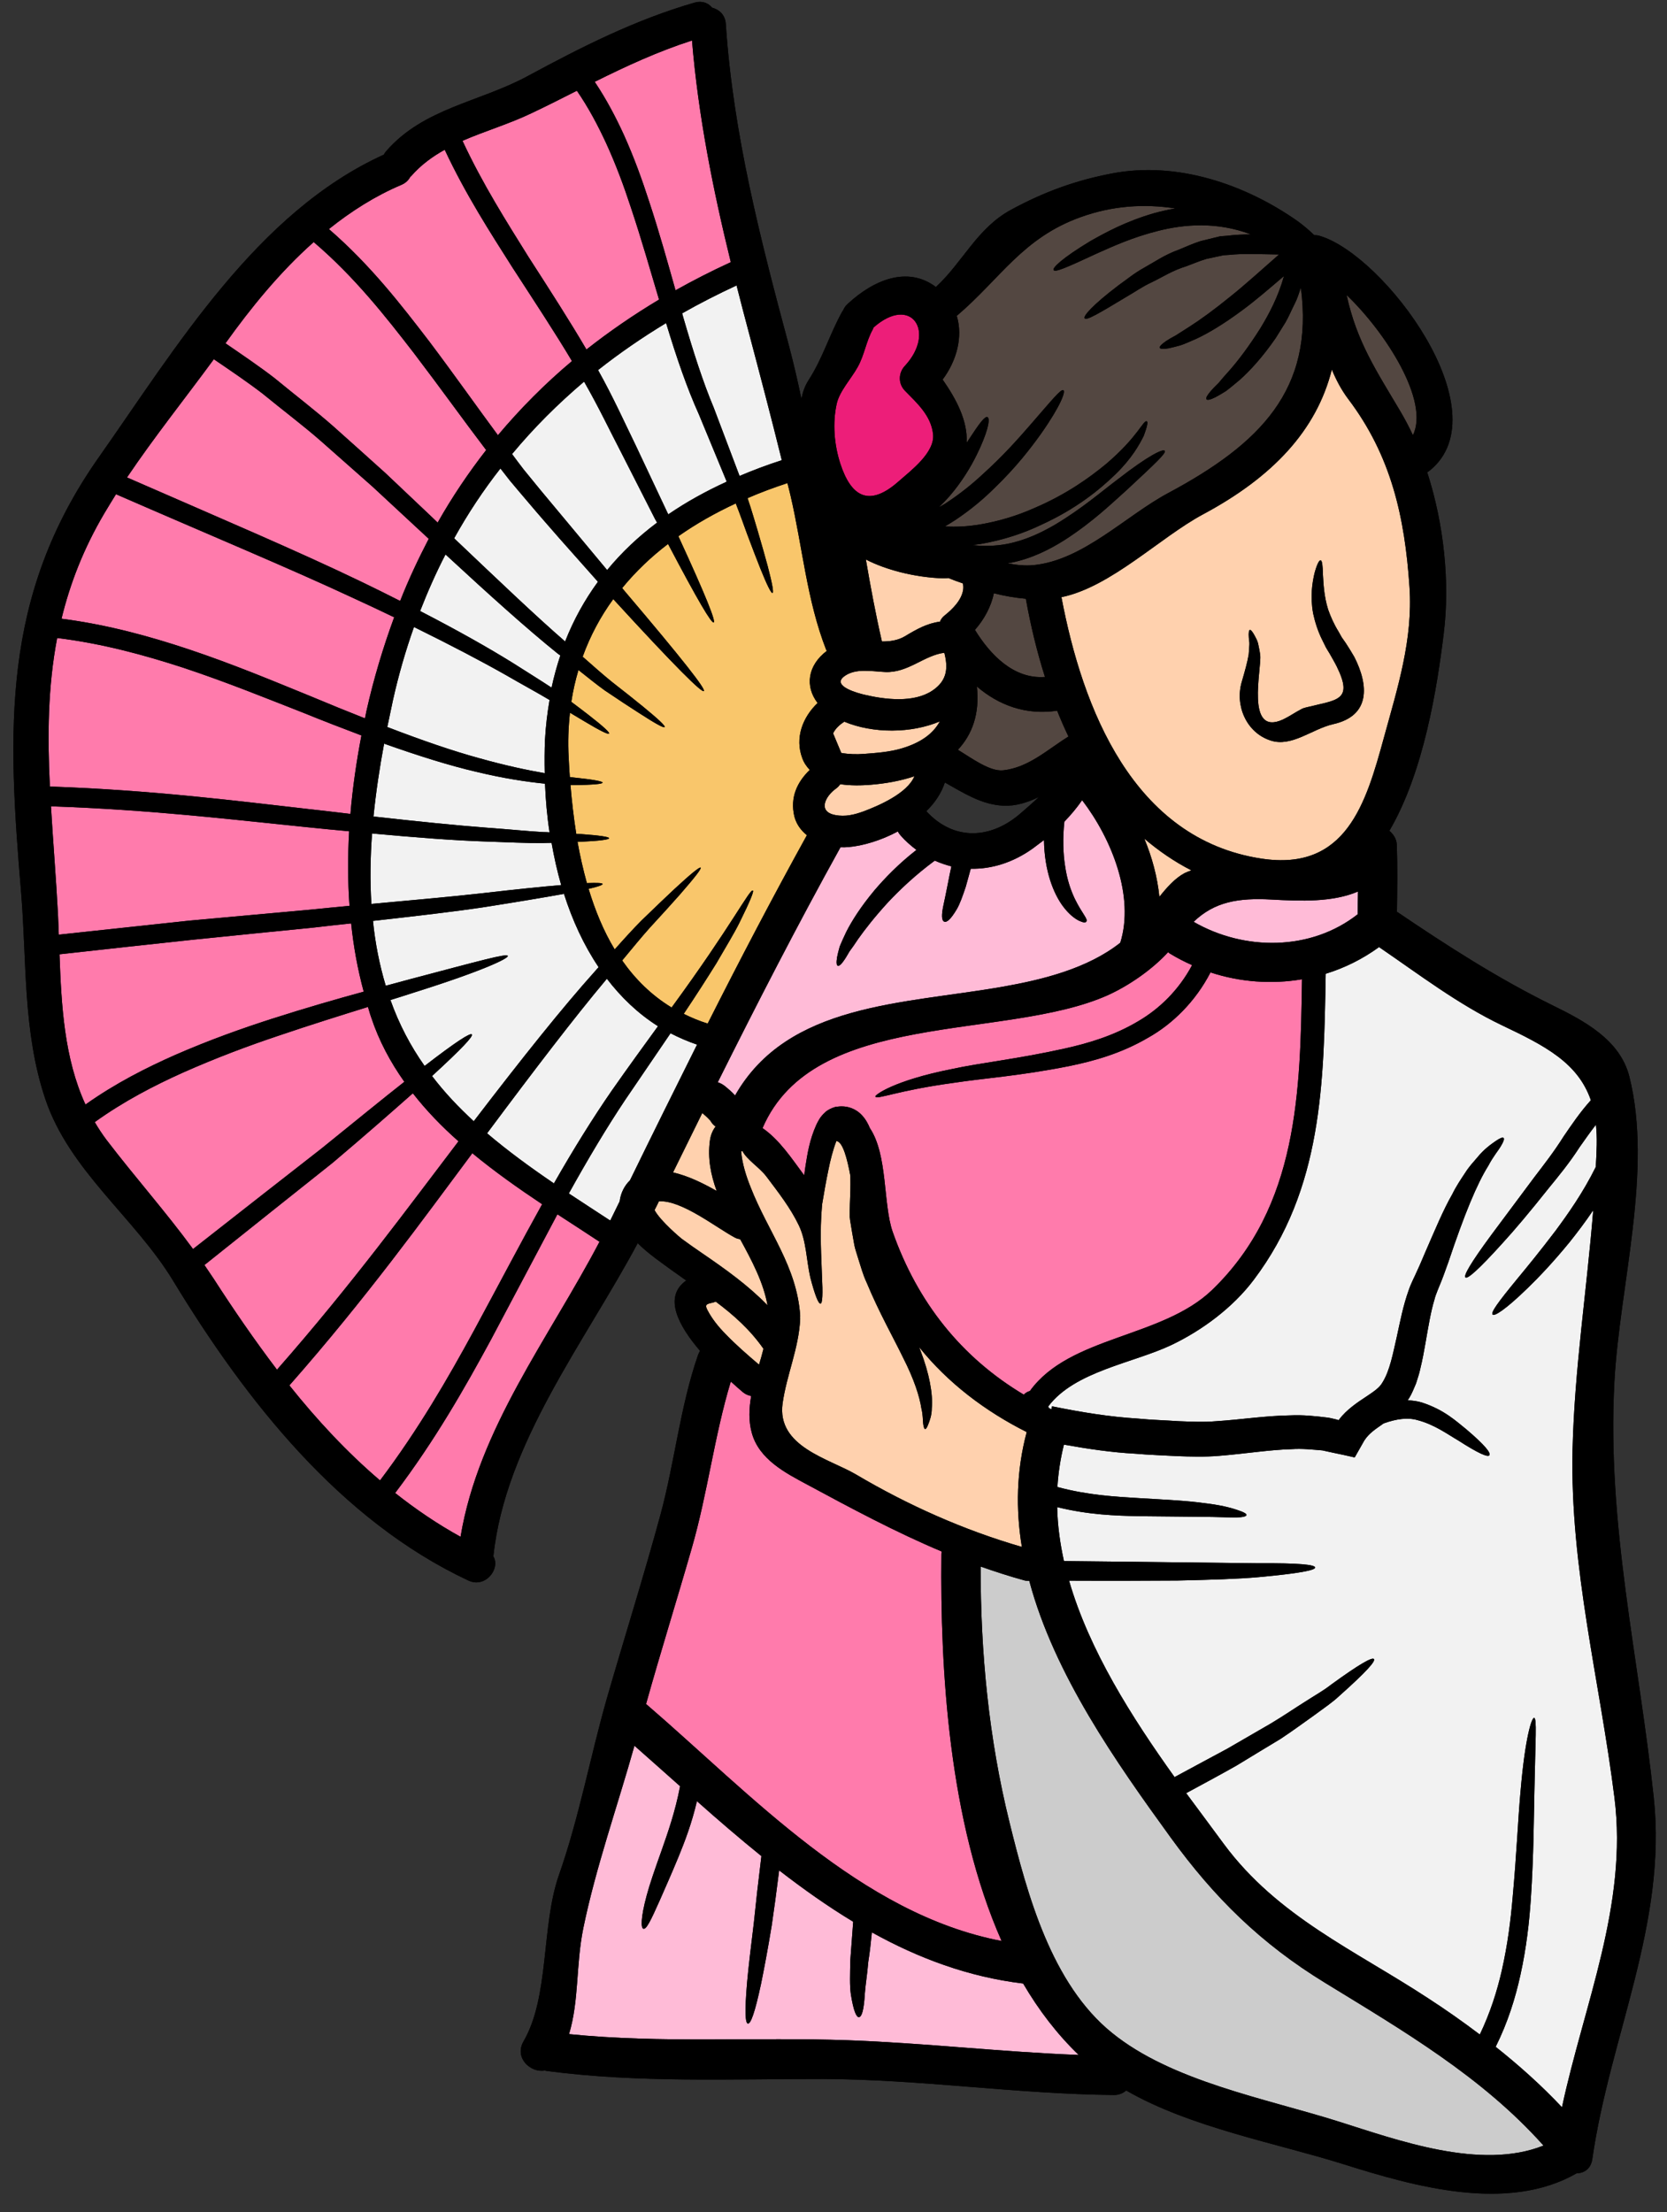
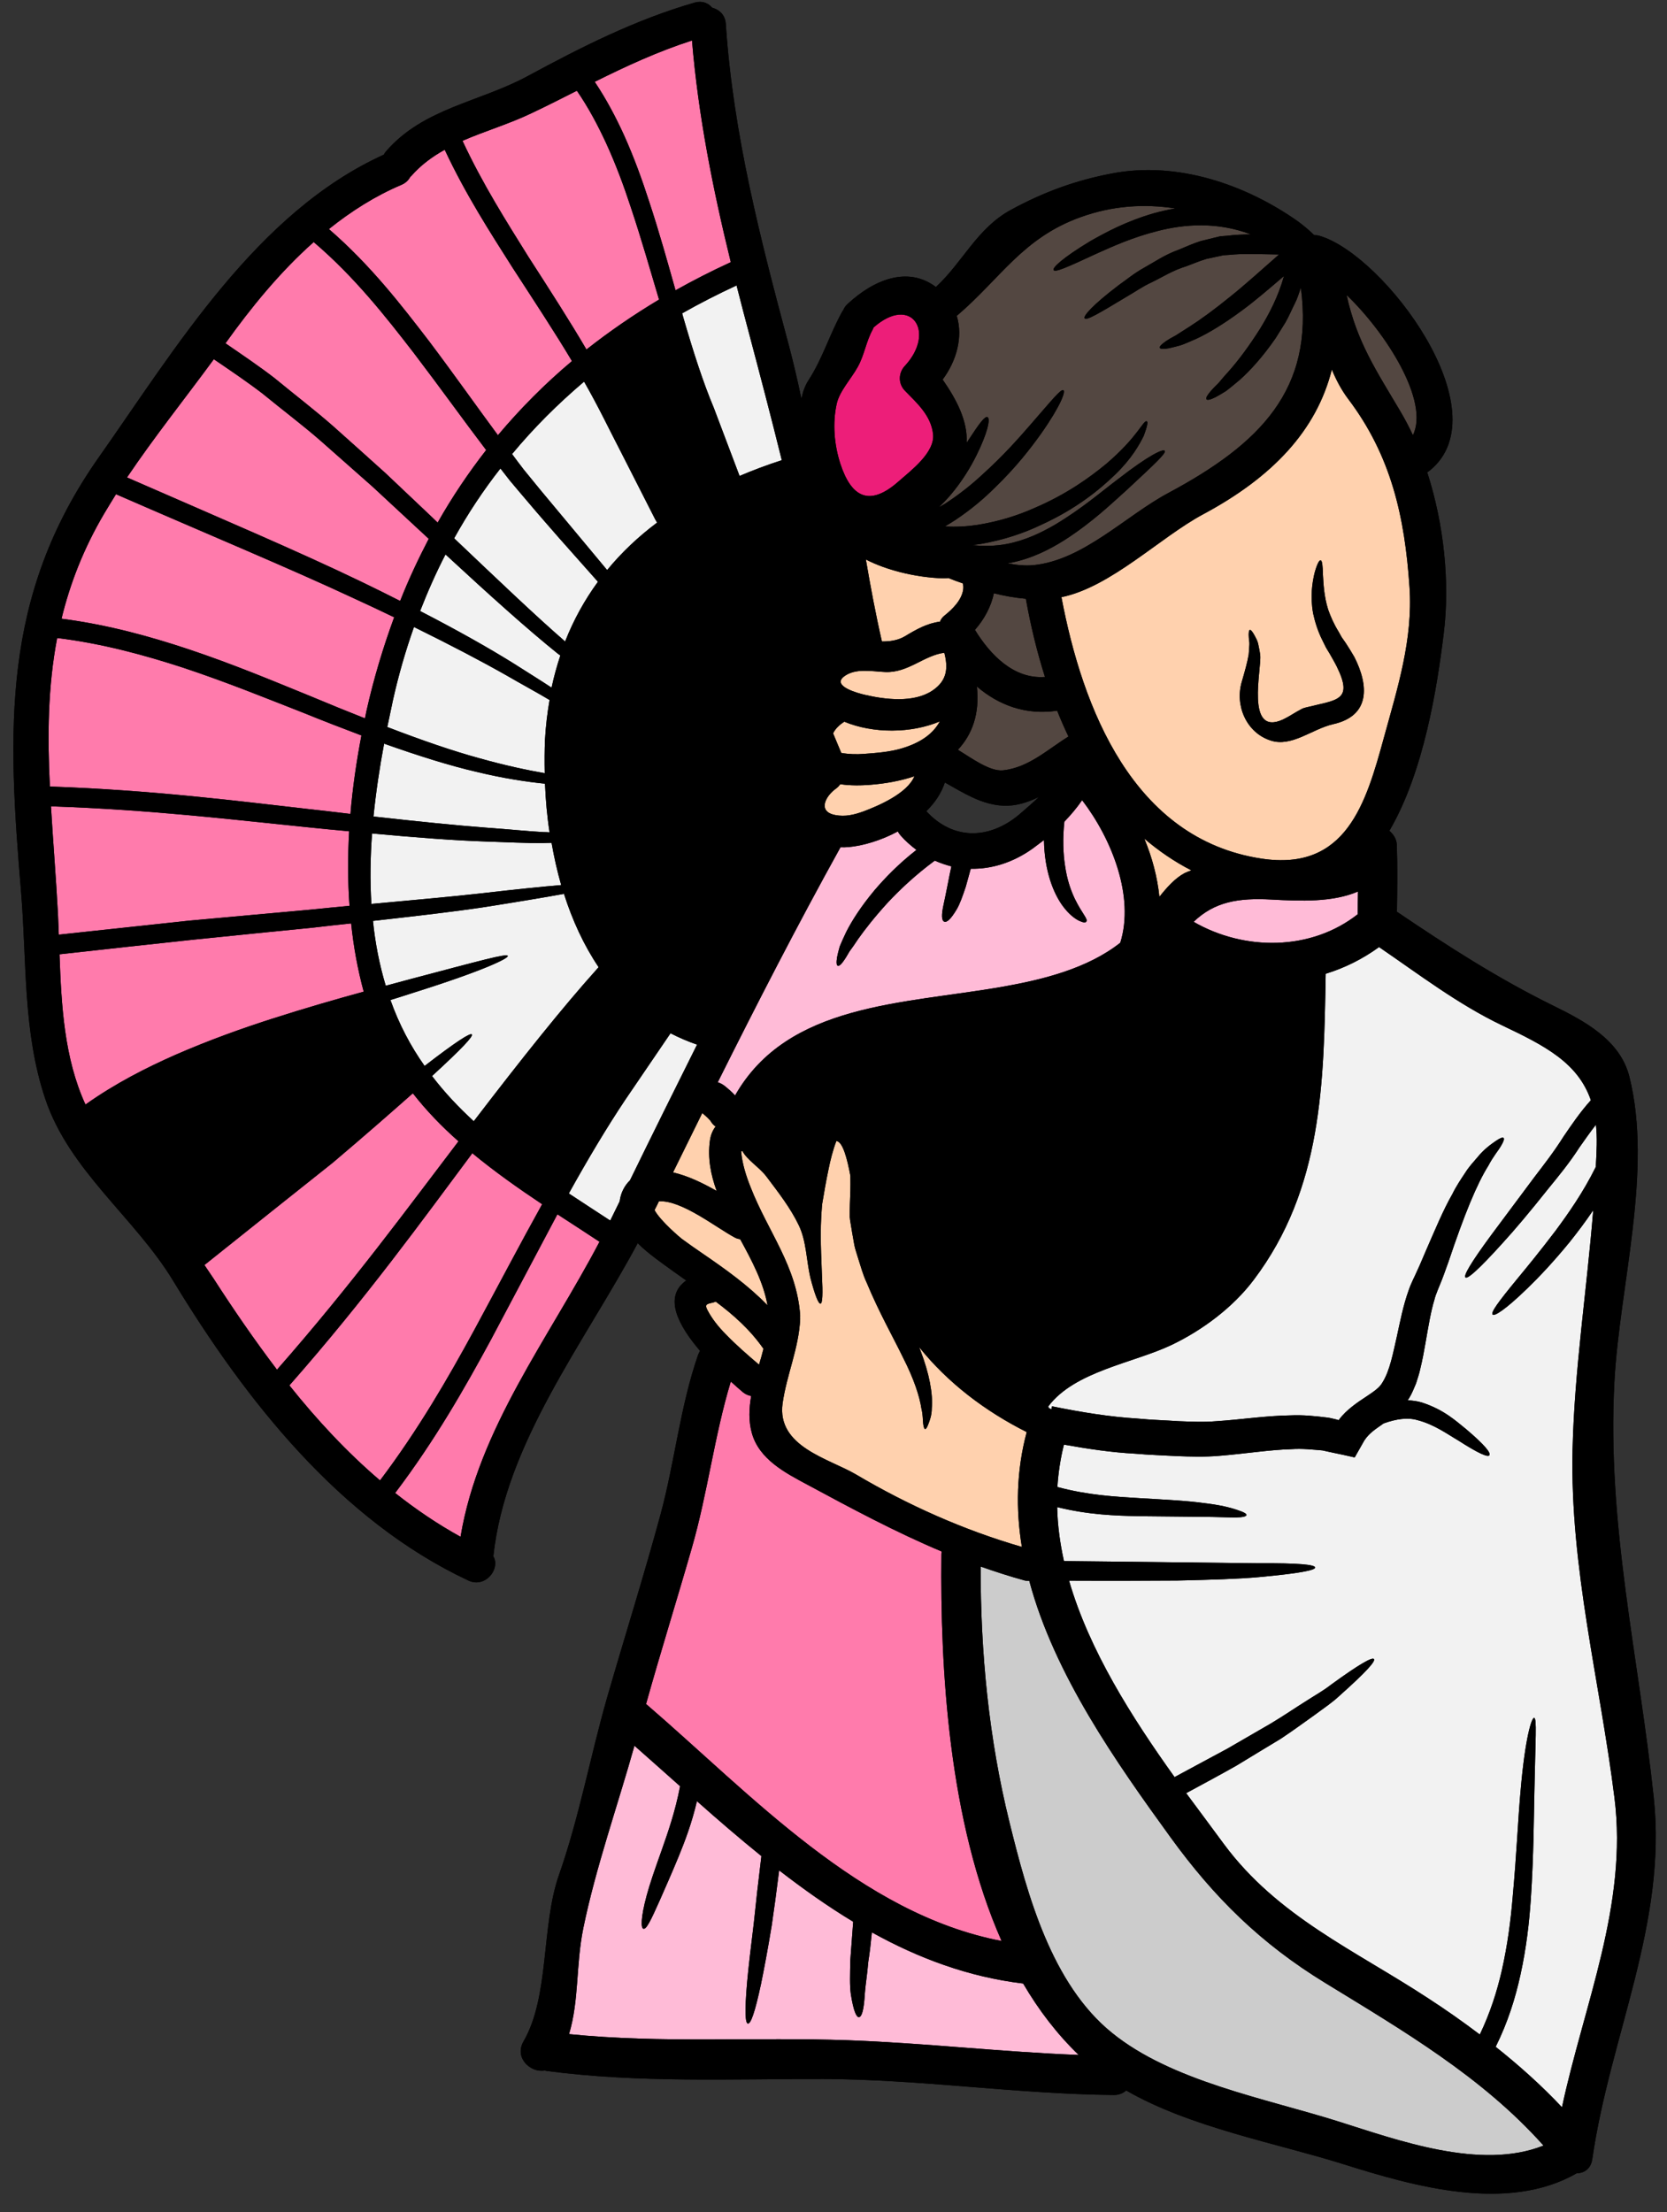
<svg xmlns="http://www.w3.org/2000/svg" height="121.1" preserveAspectRatio="xMidYMid meet" version="1.0" viewBox="18.1 3.9 91.3 121.1" width="91.3" zoomAndPan="magnify">
  <rect x="18.1" y="3.9" width="91.3" height="121.1" fill="#333333" stroke="none" />
  <g>
    <g id="change1_1">
      <path d="M 73.035 48.008 C 73.723 48.043 74.371 47.836 74.996 47.535 C 74.637 47.879 74.281 48.18 74.043 48.387 C 72.402 49.848 70.355 49.965 68.832 48.309 C 69.305 47.852 69.66 47.32 69.848 46.738 C 70.863 47.305 71.84 47.945 73.035 48.008 Z M 20.574 64.047 C 21.891 67.992 25.492 70.566 27.59 74.031 C 31.543 80.539 36.715 87.137 43.754 90.43 C 44.684 90.867 45.523 89.785 45.121 89.105 C 45.773 82.918 50.105 77.418 53.027 71.961 C 53.621 72.555 54.367 73.055 54.945 73.48 C 55.191 73.656 55.441 73.832 55.684 74.004 C 54.41 74.902 55.262 76.48 56.441 77.855 C 56.398 77.926 56.363 77.996 56.328 78.09 C 55.355 80.898 55.055 83.926 54.281 86.797 C 53.363 90.18 52.305 93.523 51.336 96.887 C 50.418 100.109 49.82 103.402 48.707 106.57 C 47.734 109.355 48.207 113.188 46.77 115.664 C 46.254 116.566 47.16 117.395 47.941 117.254 C 47.977 117.27 48.016 117.273 48.059 117.281 C 53.086 117.941 58.125 117.711 63.18 117.719 C 68.492 117.734 73.773 118.543 79.086 118.594 C 79.379 118.602 79.609 118.5 79.781 118.348 C 83.297 120.375 88 121.227 91.695 122.387 C 95.562 123.605 100.668 125.051 104.449 122.883 C 104.855 122.875 105.23 122.645 105.309 122.102 C 106.27 115.406 109.41 109.211 108.676 102.324 C 107.852 94.598 106.098 87.379 106.52 79.531 C 106.805 74.289 108.637 68 107.336 62.832 C 106.824 60.82 104.863 59.789 103.152 58.949 C 100.117 57.453 97.418 55.715 94.609 53.816 C 94.625 52.59 94.645 51.375 94.602 50.148 C 94.59 49.84 94.422 49.578 94.195 49.383 C 96.094 46.145 96.816 41.492 97.172 38.578 C 97.516 35.805 97.188 32.598 96.266 29.754 C 96.312 29.727 96.371 29.691 96.422 29.648 C 100.352 26.426 93.906 17.855 90.387 16.816 C 90.27 16.777 90.168 16.773 90.078 16.773 C 89.789 16.492 89.48 16.234 89.176 16.012 C 86.289 13.98 82.543 12.711 78.992 13.398 C 77 13.777 75.262 14.414 73.477 15.383 C 71.617 16.387 70.844 18.238 69.359 19.613 C 67.793 18.434 65.93 19.242 64.543 20.523 C 64.418 20.633 64.34 20.746 64.289 20.867 C 64.27 20.895 64.246 20.926 64.227 20.961 C 63.539 22.191 63.168 23.504 62.379 24.723 C 62.184 25.02 62.07 25.363 61.992 25.73 C 61.793 24.77 61.57 23.824 61.328 22.895 C 59.766 17.074 58.254 11.258 57.852 5.215 C 57.824 4.715 57.488 4.422 57.102 4.32 C 56.895 4.07 56.562 3.926 56.156 4.039 C 52.898 4.977 49.941 6.477 46.977 8.078 C 44.363 9.488 41.297 9.824 39.258 12.168 C 39.199 12.23 39.156 12.297 39.121 12.367 C 32.168 15.52 27.742 22.93 23.512 28.938 C 18.145 36.559 18.512 43.906 19.258 52.777 C 19.57 56.594 19.348 60.375 20.574 64.047" fill="inherit" />
    </g>
    <g id="change2_1">
      <path d="M 102.637 121.363 C 99.199 122.738 94.66 121.07 91.387 120.039 C 87.379 118.777 82.273 117.848 79 115.191 C 75.684 112.508 74.367 107.629 73.391 103.676 C 72.254 99.086 71.801 94.375 71.809 89.664 C 72.598 89.941 73.391 90.199 74.203 90.422 C 74.301 90.449 74.387 90.449 74.473 90.449 C 75.84 95.57 79.242 100.395 82.199 104.473 C 84.605 107.793 87.156 110.301 90.664 112.449 C 94.941 115.07 99.277 117.598 102.637 121.363" fill="#ccc" />
    </g>
    <g id="change3_1">
      <path d="M 91.852 20.051 C 94 22.105 96.406 25.867 95.484 27.727 C 95.277 27.277 95.047 26.848 94.805 26.434 C 93.477 24.191 92.41 22.613 91.852 20.051" fill="#534741" />
    </g>
    <g id="change4_1">
      <path d="M 91.113 43.547 C 93.172 43.09 93.062 41.414 92.277 39.871 C 92.125 39.609 91.969 39.355 91.816 39.121 C 91.738 39.008 91.66 38.891 91.582 38.785 C 91.523 38.676 91.465 38.578 91.41 38.477 C 91.152 38.062 90.98 37.66 90.844 37.281 C 90.605 36.523 90.586 35.836 90.555 35.355 C 90.543 34.867 90.516 34.582 90.426 34.574 C 90.344 34.566 90.219 34.816 90.09 35.297 C 89.977 35.793 89.848 36.543 90.02 37.488 C 90.121 37.953 90.277 38.457 90.52 38.941 C 90.586 39.07 90.648 39.199 90.715 39.336 C 90.777 39.449 90.852 39.566 90.922 39.68 C 91.051 39.91 91.195 40.152 91.316 40.395 C 92.246 42.293 91.309 42.207 89.605 42.637 L 89.562 42.652 C 89.562 42.652 89.539 42.652 89.527 42.66 L 89.445 42.688 L 89.375 42.723 C 89.031 42.902 88.695 43.137 88.371 43.289 C 86.289 44.25 87.207 40.512 87.121 39.766 C 87.09 39.523 87.039 39.309 87.004 39.129 C 86.961 38.949 86.867 38.805 86.812 38.691 C 86.691 38.469 86.598 38.367 86.547 38.391 C 86.496 38.418 86.48 38.562 86.496 38.793 C 86.496 38.906 86.539 39.043 86.527 39.199 C 86.52 39.355 86.504 39.543 86.488 39.742 C 86.418 40.152 86.289 40.617 86.109 41.234 C 85.73 42.523 86.359 44.012 87.691 44.441 C 88.844 44.82 89.957 43.812 91.113 43.547 Z M 95.297 36.043 C 95.492 38.906 94.641 41.57 93.895 44.285 C 92.914 47.871 91.832 51.617 87.184 50.906 C 80.152 49.836 77.383 42.672 76.234 36.594 C 78.949 36.035 81.633 33.32 83.988 32.059 C 87.812 30.012 90.207 27.457 91.043 24.133 C 91.281 24.699 91.559 25.234 91.93 25.73 C 94.289 28.84 95.039 32.184 95.297 36.043" fill="#ffd1ae" />
    </g>
    <g id="change3_2">
      <path d="M 89.348 19.652 C 90.078 25.234 87.121 28.195 82.078 30.895 C 79.75 32.141 77.422 34.574 74.703 34.84 C 74.266 34.883 73.785 34.84 73.277 34.738 C 73.336 34.723 73.398 34.723 73.457 34.711 C 74.637 34.473 75.598 33.973 76.395 33.473 C 77.98 32.453 79 31.445 79.809 30.727 C 81.383 29.262 81.977 28.711 81.891 28.582 C 81.812 28.457 81.031 28.809 79.312 30.148 C 78.457 30.785 77.383 31.73 75.883 32.625 C 75.133 33.062 74.258 33.484 73.25 33.68 C 72.656 33.793 72.016 33.816 71.352 33.742 C 71.508 33.723 71.66 33.699 71.816 33.68 C 73.09 33.457 74.203 33.078 75.141 32.625 C 77.031 31.762 78.305 30.727 79.191 29.867 C 80.082 29.004 80.512 28.23 80.746 27.75 C 80.941 27.227 80.977 26.992 80.91 26.969 C 80.719 26.875 80.453 27.793 78.676 29.305 C 77.781 30.039 76.527 30.957 74.73 31.723 C 73.844 32.117 72.805 32.449 71.652 32.633 C 71.078 32.719 70.469 32.762 69.855 32.719 C 70.055 32.598 70.25 32.484 70.426 32.367 C 71.293 31.789 71.996 31.188 72.582 30.605 C 73.766 29.461 74.543 28.445 75.109 27.656 C 76.227 26.066 76.457 25.336 76.344 25.266 C 76.207 25.18 75.754 25.754 74.508 27.184 C 73.887 27.895 73.07 28.832 71.902 29.883 C 71.324 30.422 70.648 30.965 69.855 31.48 C 69.762 31.539 69.656 31.594 69.562 31.652 C 69.562 31.645 69.562 31.637 69.562 31.633 C 69.969 31.242 70.293 30.855 70.562 30.492 C 71.18 29.656 71.539 28.938 71.789 28.387 C 72.281 27.277 72.312 26.797 72.184 26.738 C 72.039 26.676 71.758 27.047 71.121 28.023 C 71.102 28.059 71.074 28.102 71.043 28.137 C 71.102 26.934 70.477 25.754 69.727 24.68 C 70.484 23.668 70.855 22.355 70.5 21.191 C 70.508 21.184 70.516 21.184 70.52 21.176 C 72.891 19.156 74.113 16.922 77.293 15.785 C 79.027 15.16 80.773 15.047 82.473 15.312 C 82.051 15.383 81.656 15.477 81.297 15.574 C 79.742 16.027 78.656 16.629 77.84 17.086 C 76.234 18.055 75.734 18.57 75.805 18.684 C 75.883 18.828 76.543 18.535 78.191 17.77 C 79.02 17.402 80.109 16.895 81.547 16.535 C 82.922 16.191 84.707 16.012 86.617 16.734 C 86.18 16.734 85.766 16.75 85.301 16.809 C 85.172 16.816 85.066 16.828 84.934 16.836 C 84.812 16.863 84.699 16.895 84.578 16.922 C 84.336 16.98 84.105 17.035 83.875 17.094 C 83.43 17.23 83.051 17.414 82.672 17.566 C 81.898 17.84 81.312 18.254 80.754 18.562 C 80.195 18.871 79.781 19.227 79.387 19.5 C 77.875 20.645 77.422 21.219 77.504 21.324 C 77.602 21.461 78.234 21.09 79.816 20.137 C 80.215 19.914 80.652 19.594 81.199 19.344 C 81.75 19.078 82.328 18.703 83.051 18.484 C 83.41 18.355 83.777 18.191 84.176 18.074 C 84.371 18.031 84.57 17.988 84.777 17.945 C 84.887 17.926 84.984 17.902 85.094 17.875 C 85.207 17.867 85.293 17.859 85.406 17.855 C 86.23 17.77 86.949 17.816 88.152 17.832 C 87.125 18.734 86.27 19.508 85.508 20.117 C 84.586 20.867 83.84 21.406 83.246 21.785 C 82.953 21.973 82.703 22.129 82.492 22.266 C 82.273 22.379 82.098 22.484 81.969 22.57 C 81.707 22.754 81.598 22.867 81.621 22.938 C 81.648 23.008 81.797 23.023 82.121 22.965 C 82.285 22.93 82.484 22.879 82.742 22.809 C 82.996 22.73 83.273 22.594 83.617 22.449 C 84.289 22.137 85.129 21.633 86.125 20.895 C 86.82 20.387 87.57 19.742 88.422 19.012 C 88.109 20.152 87.594 21.109 87.125 21.879 C 86.488 22.887 85.918 23.633 85.445 24.172 C 85.207 24.434 85.008 24.664 84.844 24.863 C 84.664 25.035 84.52 25.188 84.414 25.309 C 84.207 25.551 84.133 25.695 84.176 25.758 C 84.219 25.816 84.371 25.797 84.672 25.645 C 84.82 25.566 85.008 25.457 85.234 25.316 C 85.453 25.156 85.695 24.949 85.988 24.707 C 86.555 24.203 87.234 23.469 87.965 22.414 C 88.129 22.145 88.309 21.855 88.5 21.555 C 88.68 21.246 88.824 20.895 89.004 20.539 C 89.145 20.273 89.238 19.965 89.348 19.652" fill="#534741" />
    </g>
    <g id="change4_2">
      <path d="M 83.352 51.551 C 83.223 51.594 83.094 51.645 82.973 51.703 C 82.465 51.977 82.016 52.469 81.598 53 C 81.492 51.934 81.203 50.844 80.773 49.812 C 81.555 50.477 82.406 51.066 83.352 51.551" fill="#ffd1ae" />
    </g>
    <g id="change3_3">
      <path d="M 76.621 44.227 L 76.613 44.227 C 75.469 44.934 74.438 45.922 73.035 46.074 C 72.305 46.145 71.316 45.406 70.562 44.949 C 71.344 44.113 71.766 42.98 71.602 41.484 C 72.797 42.508 74.281 43.066 76 42.809 C 76.191 43.289 76.398 43.762 76.621 44.227" fill="#534741" />
    </g>
    <g id="change3_4">
      <path d="M 75.332 40.961 C 73.629 41.09 72.34 39.758 71.496 38.383 C 71.988 37.832 72.391 37.102 72.531 36.379 C 73.113 36.527 73.699 36.629 74.285 36.68 C 74.543 38.125 74.891 39.574 75.332 40.961" fill="#534741" />
    </g>
    <g id="change4_3">
      <path d="M 70.836 35.84 C 70.855 35.934 70.871 36.035 70.852 36.18 C 70.766 36.766 70.262 37.254 69.828 37.602 C 69.703 37.703 69.625 37.816 69.582 37.934 C 68.875 38.027 68.316 38.34 67.648 38.742 C 67.262 38.965 66.84 39.02 66.402 39.02 C 66.059 37.531 65.781 36.035 65.523 34.531 C 66.109 34.832 66.746 35.055 67.414 35.227 C 68.172 35.418 68.98 35.539 69.762 35.562 C 69.84 35.562 69.941 35.555 70.047 35.547 C 70.312 35.656 70.57 35.75 70.836 35.84" fill="#ffd1ae" />
    </g>
    <g id="change4_4">
      <path d="M 69.82 39.637 C 70.02 40.426 70.012 41.141 69.168 41.707 C 68.145 42.395 66.566 42.199 65.445 41.934 C 65.102 41.855 63.633 41.465 64.328 40.934 C 64.949 40.461 65.867 40.66 66.582 40.691 C 67.836 40.746 68.715 39.773 69.82 39.637" fill="#ffd1ae" />
    </g>
    <g id="change4_5">
      <path d="M 69.574 43.395 C 69.195 44.09 68.5 44.57 67.492 44.871 C 66.824 45.07 66.125 45.121 65.438 45.172 C 65.016 45.207 64.598 45.195 64.176 45.121 C 64.027 44.766 63.875 44.406 63.727 44.047 C 63.867 43.77 64.09 43.574 64.34 43.41 C 65.93 44.07 68.008 44.055 69.574 43.395" fill="#ffd1ae" />
    </g>
    <g id="change4_6">
      <path d="M 68.18 46.398 C 67.793 47.348 66.172 48.031 65.387 48.324 C 64.879 48.508 64.391 48.625 63.855 48.523 C 62.844 48.336 63.324 47.465 63.891 47.07 C 63.984 47.004 64.062 46.918 64.117 46.832 C 64.691 46.918 65.277 46.906 65.793 46.863 C 66.617 46.797 67.434 46.648 68.18 46.398" fill="#ffd1ae" />
    </g>
    <g id="change5_1">
-       <path d="M 63.352 39.484 C 63.359 39.5 63.375 39.516 63.383 39.535 C 62.328 40.332 62.18 41.477 62.879 42.387 C 62.062 43.168 61.621 44.297 62.043 45.414 C 62.137 45.672 62.285 45.875 62.449 46.051 C 61.758 46.719 61.363 47.555 61.605 48.59 C 61.715 49.023 61.965 49.359 62.293 49.625 C 60.402 53.047 58.605 56.48 56.859 59.938 C 56.387 59.793 55.957 59.609 55.547 59.406 C 56.25 58.355 56.844 57.426 57.336 56.637 C 57.867 55.719 58.312 54.996 58.605 54.402 C 59.191 53.219 59.398 52.691 59.336 52.656 C 59.156 52.562 58.211 54.512 54.883 59.059 C 53.773 58.383 52.891 57.504 52.176 56.484 C 52.727 55.82 53.219 55.219 53.672 54.711 C 54.367 53.957 54.918 53.348 55.34 52.871 C 56.184 51.902 56.52 51.461 56.473 51.402 C 56.422 51.352 55.984 51.695 55.039 52.57 C 54.566 53.012 53.973 53.578 53.227 54.301 C 52.777 54.754 52.297 55.281 51.766 55.879 C 51.152 54.867 50.691 53.734 50.336 52.562 C 50.863 52.441 51.102 52.355 51.102 52.297 C 51.094 52.238 50.828 52.227 50.242 52.246 C 50.039 51.508 49.867 50.758 49.73 49.992 C 49.797 49.992 49.855 49.984 49.91 49.984 C 50.992 49.934 51.457 49.863 51.457 49.789 C 51.457 49.719 50.992 49.641 49.91 49.562 C 49.832 49.562 49.746 49.555 49.66 49.547 C 49.52 48.66 49.418 47.766 49.344 46.883 C 49.402 46.883 49.461 46.883 49.512 46.883 C 50.629 46.867 51.102 46.82 51.102 46.746 C 51.102 46.676 50.629 46.582 49.539 46.469 C 49.469 46.461 49.391 46.445 49.309 46.441 C 49.281 46.082 49.262 45.73 49.246 45.379 C 49.195 44.52 49.23 43.703 49.316 42.918 C 49.617 43.094 49.883 43.262 50.113 43.395 C 51 43.926 51.414 44.121 51.457 44.062 C 51.5 44.004 51.172 43.691 50.348 43.051 C 50.082 42.844 49.762 42.602 49.391 42.324 C 49.48 41.719 49.617 41.141 49.781 40.582 C 50.312 41.004 50.793 41.391 51.234 41.707 C 51.988 42.215 52.598 42.617 53.078 42.922 C 54.031 43.539 54.461 43.77 54.504 43.703 C 54.543 43.641 54.188 43.297 53.32 42.586 C 52.883 42.23 52.316 41.777 51.609 41.227 C 51.129 40.84 50.605 40.375 50.012 39.852 C 50.426 38.707 50.992 37.652 51.688 36.699 C 51.688 36.699 51.695 36.699 51.695 36.707 C 55.152 40.48 56.543 41.836 56.648 41.734 C 56.758 41.629 55.57 40.094 52.273 36.215 C 52.238 36.172 52.203 36.129 52.176 36.094 C 52.906 35.203 53.75 34.395 54.688 33.68 C 56.344 36.828 57.066 38.031 57.188 37.977 C 57.309 37.918 56.785 36.578 55.254 33.258 C 56.219 32.578 57.281 31.98 58.398 31.461 C 58.641 32.082 58.84 32.648 59.02 33.141 C 59.312 33.922 59.551 34.539 59.742 35.02 C 60.129 35.984 60.34 36.387 60.41 36.363 C 60.48 36.344 60.41 35.898 60.145 34.891 C 60.008 34.387 59.828 33.742 59.594 32.949 C 59.434 32.426 59.266 31.824 59.043 31.172 C 59.75 30.863 60.48 30.594 61.227 30.348 C 61.281 30.562 61.34 30.785 61.391 31.008 C 62.055 33.844 62.285 36.758 63.352 39.484" fill="#f9c66b" />
-     </g>
+       </g>
    <g id="change4_7">
      <path d="M 59.906 77.73 C 59.906 77.738 59.914 77.738 59.914 77.746 C 59.844 78.031 59.758 78.328 59.672 78.613 C 59.043 78.078 58.41 77.531 57.832 76.93 C 57.445 76.535 57.102 76.113 56.844 75.621 C 56.664 75.277 56.852 75.289 57.18 75.203 C 57.223 75.191 57.258 75.176 57.301 75.16 C 58.277 75.891 59.176 76.688 59.906 77.73" fill="#ffd1ae" />
    </g>
    <g id="change4_8">
      <path d="M 58.641 71.746 C 59.285 72.926 59.914 74.109 60.137 75.363 C 59.078 74.273 57.859 73.402 56.57 72.52 C 56.191 72.262 55.812 71.996 55.441 71.723 C 55.418 71.711 54.266 70.75 53.949 70.148 C 54.031 69.992 54.109 69.836 54.188 69.668 C 55.426 69.59 57.301 71.094 58.359 71.66 C 58.461 71.711 58.555 71.73 58.641 71.746" fill="#ffd1ae" />
    </g>
    <g id="change4_9">
      <path d="M 57.008 65.258 C 57.086 65.395 57.188 65.504 57.293 65.574 C 57.137 65.773 57.023 66.031 56.98 66.355 C 56.852 67.312 57.031 68.223 57.352 69.102 C 56.586 68.668 55.797 68.281 54.961 68.086 C 55.496 67 56.027 65.918 56.562 64.836 C 56.621 64.887 56.672 64.93 56.73 64.98 C 56.809 65.051 56.887 65.121 56.957 65.203 C 56.973 65.215 56.988 65.23 57.008 65.25 C 57.008 65.25 57.008 65.25 57.008 65.258" fill="#ffd1ae" />
    </g>
    <g id="change4_10">
      <path d="M 74.332 82.301 C 73.766 84.414 73.727 86.527 74.066 88.59 C 70.871 87.664 67.828 86.305 64.965 84.613 C 63.496 83.754 60.641 83.102 60.961 80.738 C 61.184 79.156 61.848 77.738 61.926 76.105 C 61.926 76.086 61.922 76.062 61.922 76.043 C 61.922 76 61.926 75.973 61.926 75.93 C 61.742 73.223 60.172 71.352 59.215 68.91 C 58.965 68.289 58.746 67.605 58.691 66.926 C 58.719 66.926 58.742 66.918 58.762 66.914 C 59.008 67.398 59.695 67.809 60.074 68.309 C 60.719 69.168 61.391 70.02 61.855 70.992 C 62.266 71.852 62.266 72.906 62.48 73.836 C 62.723 74.773 62.922 75.289 63.039 75.27 C 63.152 75.254 63.168 74.703 63.117 73.738 C 63.094 72.793 62.98 71.43 63.125 69.84 C 63.23 69.227 63.332 68.602 63.469 67.957 C 63.574 67.43 63.719 66.848 63.91 66.359 C 63.918 66.367 63.934 66.367 63.941 66.375 C 64.262 66.449 64.5 67.32 64.676 68.281 C 64.676 68.309 64.676 68.344 64.676 68.375 C 64.684 68.852 64.672 69.332 64.648 69.82 L 64.641 70.184 L 64.641 70.551 L 64.648 70.586 L 64.656 70.68 C 64.691 70.906 64.734 71.145 64.77 71.375 C 64.812 71.602 64.848 71.832 64.891 72.062 C 64.934 72.289 65.027 72.535 65.094 72.77 C 65.242 73.234 65.371 73.707 65.559 74.102 C 66.246 75.758 67.012 77.094 67.57 78.246 C 68.152 79.387 68.465 80.34 68.566 81.02 C 68.652 81.363 68.637 81.629 68.66 81.82 C 68.68 82.008 68.715 82.121 68.766 82.137 C 68.809 82.145 68.875 82.059 68.945 81.863 C 69.016 81.68 69.133 81.387 69.133 80.996 C 69.203 80.219 68.996 79.094 68.516 77.848 C 68.492 77.781 68.465 77.711 68.438 77.648 C 70.02 79.621 72.074 81.168 74.332 82.301" fill="#ffd1ae" />
    </g>
    <g id="change6_1">
      <path d="M 69.203 27.664 C 69.316 28.672 67.992 29.66 67.312 30.258 C 65.695 31.688 64.715 31.094 64.125 29.289 C 63.789 28.258 63.688 27.07 63.926 26.004 C 64.074 25.32 64.742 24.605 65.078 23.988 C 65.445 23.332 65.535 22.586 65.902 21.934 C 65.914 21.898 65.93 21.863 65.945 21.828 C 68.016 20.004 69.375 22.078 67.664 23.926 C 67.297 24.312 67.285 24.906 67.664 25.293 C 68.324 25.969 69.094 26.652 69.203 27.664" fill="#ed1e79" />
    </g>
    <g id="change7_1">
      <path d="M 59.121 22.137 C 59.734 24.449 60.344 26.77 60.918 29.094 C 60.117 29.352 59.348 29.641 58.605 29.957 C 58.195 28.883 57.73 27.641 57.195 26.23 C 56.602 24.82 56.07 23.16 55.52 21.27 C 55.496 21.195 55.484 21.125 55.461 21.055 C 56.414 20.512 57.414 20.004 58.441 19.527 C 58.66 20.395 58.891 21.27 59.121 22.137" fill="#f2f2f2" />
    </g>
    <g id="change7_2">
-       <path d="M 56.379 26.59 C 56.957 27.984 57.461 29.203 57.902 30.27 C 56.758 30.793 55.684 31.387 54.703 32.059 C 54.695 32.039 54.688 32.023 54.672 32.004 C 54.172 30.945 53.598 29.719 52.934 28.316 C 52.332 27.086 51.695 25.66 50.855 24.16 C 52.023 23.238 53.27 22.379 54.582 21.586 C 55.152 23.477 55.727 25.145 56.379 26.59" fill="#f2f2f2" />
-     </g>
+       </g>
    <g id="change7_3">
      <path d="M 53.984 32.332 C 54.023 32.391 54.051 32.449 54.086 32.512 C 53.055 33.285 52.145 34.145 51.352 35.109 C 50.766 34.402 50.125 33.637 49.426 32.797 C 48.887 32.148 48.316 31.461 47.699 30.727 C 47.406 30.363 47.09 29.984 46.777 29.598 C 46.566 29.324 46.352 29.039 46.145 28.758 C 47.332 27.328 48.652 26.012 50.09 24.793 C 50.895 26.195 51.516 27.512 52.133 28.695 C 52.832 30.078 53.457 31.285 53.984 32.332" fill="#f2f2f2" />
    </g>
    <g id="change7_4">
      <path d="M 50.848 35.75 C 50.125 36.742 49.52 37.824 49.051 39.02 C 47.418 37.602 45.438 35.711 42.973 33.371 C 43.723 32.02 44.57 30.742 45.508 29.547 C 45.68 29.762 45.852 29.984 46.016 30.199 C 46.344 30.594 46.668 30.973 46.977 31.336 C 47.605 32.082 48.199 32.754 48.75 33.387 C 49.52 34.254 50.211 35.031 50.848 35.75" fill="#f2f2f2" />
    </g>
    <g id="change7_5">
      <path d="M 48.652 39.688 C 48.703 39.723 48.738 39.75 48.789 39.785 C 48.602 40.352 48.438 40.941 48.309 41.547 C 47.707 41.148 46.996 40.711 46.188 40.195 C 44.836 39.355 43.152 38.406 41.109 37.352 C 41.527 36.285 41.984 35.246 42.5 34.254 C 44.957 36.523 46.977 38.34 48.652 39.688" fill="#f2f2f2" />
    </g>
    <g id="change7_6">
      <path d="M 48.199 42.223 C 48.078 42.918 47.992 43.633 47.949 44.391 C 47.922 44.992 47.922 45.609 47.934 46.23 C 46.984 46.066 45.801 45.816 44.363 45.414 C 42.93 45.023 41.254 44.449 39.312 43.703 C 39.414 43.211 39.516 42.723 39.621 42.234 C 39.93 40.848 40.316 39.516 40.773 38.227 C 42.781 39.215 44.449 40.09 45.801 40.855 C 46.727 41.391 47.527 41.82 48.199 42.223" fill="#f2f2f2" />
    </g>
    <g id="change7_7">
      <path d="M 48.199 49.469 C 48.078 49.461 47.957 49.453 47.828 49.453 C 46.969 49.406 45.938 49.297 44.719 49.211 C 43.035 49.082 40.996 48.875 38.555 48.602 C 38.691 47.258 38.891 45.918 39.137 44.613 C 41.055 45.293 42.73 45.816 44.176 46.152 C 45.695 46.52 46.949 46.703 47.949 46.805 C 47.984 47.684 48.062 48.582 48.199 49.469" fill="#f2f2f2" />
    </g>
    <g id="change7_8">
      <path d="M 48.309 50.043 C 48.445 50.82 48.617 51.594 48.836 52.355 C 47.812 52.441 46.41 52.582 44.555 52.797 C 42.902 52.984 40.875 53.164 38.441 53.387 C 38.359 52.109 38.383 50.816 38.477 49.531 C 40.926 49.754 42.98 49.914 44.668 49.969 C 45.902 50.012 46.941 50.062 47.805 50.055 C 47.977 50.047 48.145 50.047 48.309 50.043" fill="#f2f2f2" />
    </g>
    <g id="change7_9">
-       <path d="M 50.887 56.852 C 50.82 56.922 50.766 56.98 50.707 57.051 C 48.895 59.07 46.711 61.805 44.047 65.285 C 43.215 64.52 42.441 63.703 41.762 62.809 C 43.422 61.285 44.027 60.633 43.941 60.531 C 43.852 60.438 43.102 60.91 41.355 62.258 C 40.59 61.176 39.957 59.98 39.484 58.648 C 39.945 58.508 40.387 58.363 40.789 58.234 C 44.586 57.039 45.961 56.363 45.91 56.234 C 45.852 56.086 44.41 56.492 40.574 57.504 C 40.16 57.617 39.699 57.738 39.227 57.867 C 38.879 56.707 38.648 55.527 38.527 54.316 C 40.961 54.043 42.992 53.809 44.648 53.559 C 46.555 53.258 47.973 53.02 48.988 52.836 C 49.445 54.273 50.07 55.641 50.887 56.852" fill="#f2f2f2" />
+       <path d="M 50.887 56.852 C 48.895 59.07 46.711 61.805 44.047 65.285 C 43.215 64.52 42.441 63.703 41.762 62.809 C 43.422 61.285 44.027 60.633 43.941 60.531 C 43.852 60.438 43.102 60.91 41.355 62.258 C 40.59 61.176 39.957 59.98 39.484 58.648 C 39.945 58.508 40.387 58.363 40.789 58.234 C 44.586 57.039 45.961 56.363 45.91 56.234 C 45.852 56.086 44.41 56.492 40.574 57.504 C 40.16 57.617 39.699 57.738 39.227 57.867 C 38.879 56.707 38.648 55.527 38.527 54.316 C 40.961 54.043 42.992 53.809 44.648 53.559 C 46.555 53.258 47.973 53.02 48.988 52.836 C 49.445 54.273 50.07 55.641 50.887 56.852" fill="#f2f2f2" />
    </g>
    <g id="change7_10">
      <path d="M 54.824 60.469 C 55.281 60.703 55.77 60.918 56.277 61.09 C 55.047 63.555 53.82 66.023 52.605 68.516 C 52.297 68.816 52.094 69.219 52.039 69.668 C 51.867 70.02 51.695 70.371 51.523 70.723 C 50.766 70.227 50.004 69.734 49.254 69.238 C 50.328 67.305 51.344 65.609 52.332 64.129 C 53.262 62.758 54.086 61.547 54.824 60.469" fill="#f2f2f2" />
    </g>
    <g id="change7_11">
-       <path d="M 54.137 60.082 C 53.379 61.125 52.527 62.293 51.594 63.625 C 50.586 65.086 49.523 66.785 48.438 68.688 C 47.16 67.82 45.922 66.918 44.777 65.945 C 47.418 62.402 49.547 59.621 51.285 57.547 C 51.301 57.523 51.324 57.504 51.336 57.48 C 52.117 58.5 53.039 59.387 54.137 60.082" fill="#f2f2f2" />
-     </g>
+       </g>
    <g id="change7_12">
      <path d="M 106.523 102.324 C 107.258 108.18 104.855 113.629 103.648 119.266 C 102.535 118.082 101.305 116.98 100.016 115.957 C 100.688 114.609 101.098 113.273 101.371 112.027 C 101.707 110.508 101.855 109.117 101.941 107.879 C 102.105 105.395 102.102 103.469 102.137 102.008 C 102.191 99.078 102.285 97.977 102.121 97.949 C 101.992 97.926 101.629 99.016 101.379 101.965 C 101.242 103.434 101.168 105.367 100.945 107.793 C 100.84 109.012 100.676 110.355 100.348 111.797 C 100.09 112.922 99.715 114.102 99.148 115.285 C 98.219 114.582 97.273 113.918 96.32 113.301 C 92.297 110.664 88.07 108.832 85.121 104.844 C 84.469 103.957 83.777 103.031 83.066 102.07 C 84.07 101.527 85 101.027 85.832 100.555 C 86.711 100.016 87.508 99.539 88.23 99.102 C 88.93 98.641 89.531 98.191 90.07 97.812 C 90.605 97.418 91.086 97.094 91.453 96.746 C 92.949 95.414 93.449 94.84 93.348 94.727 C 93.25 94.617 92.578 94.984 90.992 96.137 C 90.605 96.445 90.105 96.723 89.562 97.074 C 89.012 97.418 88.41 97.832 87.699 98.258 C 86.984 98.672 86.195 99.129 85.316 99.637 C 84.441 100.109 83.473 100.625 82.43 101.191 C 80.082 97.91 77.754 94.246 76.652 90.438 C 78.965 90.449 80.934 90.441 82.578 90.43 C 84.465 90.387 85.93 90.344 87.055 90.242 C 89.297 90.035 90.141 89.863 90.129 89.715 C 90.113 89.562 89.254 89.469 87.027 89.484 C 84.895 89.461 81.496 89.418 76.371 89.363 C 76.156 88.387 76.02 87.398 76 86.41 C 77.719 86.836 79.223 86.879 80.438 86.906 C 81.914 86.918 83.059 86.934 83.934 86.941 C 84.805 86.949 85.402 86.977 85.789 86.977 C 86.176 86.969 86.352 86.918 86.367 86.848 C 86.383 86.777 86.23 86.684 85.852 86.562 C 85.48 86.434 84.871 86.281 83.988 86.184 C 83.102 86.059 81.941 86.004 80.48 85.918 C 79.215 85.84 77.688 85.762 76.012 85.309 C 76.062 84.535 76.176 83.762 76.371 82.988 C 77.711 83.23 79.016 83.418 80.258 83.484 C 81.055 83.555 81.797 83.574 82.543 83.617 C 83.309 83.648 84.105 83.668 84.844 83.605 C 86.309 83.488 87.629 83.27 88.824 83.238 C 89.426 83.195 89.984 83.262 90.527 83.305 C 90.922 83.391 91.309 83.477 91.695 83.555 L 92.109 83.648 C 92.176 83.656 92.254 83.699 92.305 83.676 L 92.41 83.488 C 92.547 83.254 92.684 83.012 92.82 82.766 C 93.086 82.359 93.414 82.156 93.879 81.828 C 94.574 81.578 95.195 81.492 95.727 81.645 C 96.664 81.887 97.395 82.43 97.961 82.758 C 99.094 83.484 99.586 83.691 99.672 83.57 C 99.758 83.445 99.445 83.031 98.41 82.152 C 97.875 81.727 97.215 81.086 95.977 80.684 C 95.734 80.609 95.469 80.574 95.195 80.562 C 95.219 80.531 95.238 80.496 95.262 80.469 C 95.441 80.176 95.539 79.91 95.656 79.637 C 95.734 79.371 95.836 79.102 95.883 78.855 C 96.008 78.348 96.094 77.875 96.172 77.426 C 96.328 76.531 96.465 75.691 96.664 75.047 C 96.699 74.891 96.773 74.703 96.844 74.523 C 96.914 74.344 96.988 74.168 97.059 73.996 C 97.195 73.652 97.309 73.309 97.43 72.984 C 98.305 70.371 98.992 68.711 99.613 67.723 C 99.887 67.199 100.168 66.883 100.305 66.641 C 100.453 66.398 100.496 66.254 100.453 66.203 C 100.402 66.152 100.273 66.195 100.031 66.359 C 99.793 66.527 99.402 66.785 99.008 67.27 C 98.805 67.508 98.555 67.773 98.34 68.117 C 98.117 68.453 97.859 68.832 97.641 69.277 C 97.145 70.141 96.695 71.23 96.148 72.484 C 96.012 72.793 95.883 73.121 95.727 73.449 C 95.578 73.801 95.406 74.09 95.254 74.531 C 94.945 75.391 94.789 76.23 94.594 77.117 C 94.395 77.977 94.223 78.941 93.816 79.586 C 93.656 79.875 93.355 80.074 92.906 80.375 C 92.477 80.656 91.84 81.078 91.445 81.613 C 91.422 81.645 91.422 81.656 91.395 81.645 L 91.371 81.637 C 91.344 81.629 91.41 81.645 91.293 81.613 C 91.129 81.578 90.965 81.527 90.801 81.508 C 90.141 81.426 89.461 81.355 88.781 81.387 C 87.414 81.406 86.059 81.621 84.715 81.707 C 84.031 81.766 83.383 81.734 82.664 81.707 C 81.926 81.656 81.156 81.637 80.402 81.562 C 78.879 81.469 77.332 81.219 75.719 80.891 L 75.684 81.055 C 75.633 81.027 75.59 81.004 75.547 80.984 C 75.531 80.957 75.52 80.926 75.512 80.898 C 76.953 78.973 80.16 78.527 82.25 77.539 C 83.949 76.73 85.629 75.477 86.762 73.973 C 90.535 68.98 90.605 63.195 90.707 57.211 C 91.738 56.895 92.727 56.406 93.629 55.75 C 95.82 57.246 97.953 58.879 100.359 60.031 C 102.738 61.16 104.52 62.086 105.23 64.133 C 104.621 64.809 104.164 65.496 103.738 66.117 C 103.203 66.969 102.637 67.688 102.137 68.344 C 101.148 69.668 100.383 70.699 99.793 71.488 C 98.613 73.086 98.246 73.75 98.363 73.836 C 98.477 73.93 99.055 73.438 100.383 71.969 C 101.047 71.246 101.887 70.25 102.93 68.938 C 103.461 68.289 104.055 67.57 104.613 66.703 C 104.895 66.305 105.188 65.883 105.508 65.473 C 105.543 65.816 105.559 66.176 105.551 66.574 C 105.543 66.977 105.523 67.379 105.5 67.785 C 104.793 69.211 103.984 70.348 103.289 71.289 C 102.438 72.41 101.734 73.266 101.199 73.914 C 100.125 75.219 99.738 75.758 99.852 75.871 C 99.953 75.965 100.523 75.629 101.758 74.43 C 102.371 73.836 103.152 73.02 104.07 71.898 C 104.477 71.387 104.914 70.816 105.359 70.156 C 105.008 74.523 104.328 78.895 104.227 83.273 C 104.082 89.758 105.723 95.934 106.523 102.324" fill="#f2f2f2" />
    </g>
    <g id="change8_1">
      <path d="M 74.137 112.492 C 74.988 113.945 76 115.27 77.18 116.402 C 72.961 116.242 68.773 115.75 64.547 115.598 C 59.434 115.414 54.359 115.777 49.266 115.262 C 49.824 113.402 49.633 111.504 50.047 109.461 C 50.727 106.148 51.922 102.773 52.848 99.473 C 53.68 100.203 54.508 100.949 55.348 101.691 C 55.082 103.09 54.672 104.242 54.336 105.203 C 53.973 106.219 53.691 107.027 53.52 107.664 C 53.176 108.934 53.207 109.461 53.336 109.492 C 53.5 109.535 53.723 109.09 54.242 107.922 C 54.496 107.336 54.844 106.57 55.262 105.555 C 55.598 104.734 55.984 103.734 56.27 102.508 C 57.422 103.531 58.598 104.543 59.801 105.516 C 59.629 106.918 59.492 108.129 59.387 109.168 C 59.219 110.527 59.094 111.598 59.02 112.406 C 58.879 114.039 58.918 114.668 59.062 114.684 C 59.215 114.703 59.441 114.109 59.781 112.512 C 59.945 111.711 60.145 110.664 60.367 109.312 C 60.496 108.438 60.633 107.43 60.773 106.297 C 62.086 107.312 63.43 108.266 64.828 109.109 C 64.77 109.914 64.719 110.609 64.672 111.203 C 64.656 111.988 64.633 112.598 64.699 113.07 C 64.848 114.016 65.008 114.348 65.148 114.332 C 65.301 114.309 65.414 113.945 65.465 113.062 C 65.492 112.621 65.594 112.039 65.656 111.293 C 65.73 110.836 65.793 110.301 65.852 109.691 C 68.406 111.109 71.145 112.133 74.137 112.492" fill="#ffbbd7" />
    </g>
    <g id="change8_2">
      <path d="M 92.477 52.707 C 92.469 53.121 92.461 53.535 92.461 53.953 C 89.898 55.969 86.246 55.969 83.473 54.367 C 84.621 53.266 85.918 53.047 87.75 53.148 C 89.324 53.234 91.086 53.305 92.477 52.707" fill="#ffbbd7" />
    </g>
    <g id="change8_3">
      <path d="M 77.367 47.707 C 79 49.84 80.246 52.992 79.457 55.512 C 77.66 56.93 75.211 57.531 73.027 57.918 C 67.57 58.879 61.246 58.805 58.359 63.875 C 58.195 63.691 58.004 63.527 57.809 63.367 C 57.688 63.27 57.551 63.195 57.41 63.152 C 59.57 58.828 61.77 54.547 64.133 50.285 C 64.277 50.293 64.418 50.285 64.555 50.277 C 65.371 50.207 66.367 49.906 67.277 49.418 C 67.312 49.496 67.363 49.57 67.426 49.641 C 67.691 49.941 67.984 50.199 68.293 50.43 C 67.312 51.195 66.574 51.961 65.988 52.648 C 65.25 53.535 64.762 54.301 64.449 54.918 C 64.297 55.234 64.184 55.496 64.09 55.719 C 64.02 55.957 63.977 56.156 63.945 56.309 C 63.898 56.613 63.918 56.75 63.988 56.773 C 64.062 56.793 64.176 56.703 64.34 56.457 C 64.426 56.336 64.512 56.18 64.629 55.984 C 64.77 55.797 64.922 55.578 65.102 55.305 C 65.473 54.781 65.996 54.109 66.73 53.305 C 67.379 52.613 68.23 51.805 69.297 51.016 C 69.598 51.152 69.898 51.25 70.207 51.332 C 70.133 51.652 70.078 51.953 70.027 52.211 C 69.926 52.719 69.848 53.113 69.781 53.414 C 69.648 54.008 69.676 54.289 69.805 54.352 C 69.941 54.422 70.156 54.258 70.5 53.68 C 70.672 53.387 70.816 52.977 70.992 52.453 C 71.078 52.16 71.164 51.824 71.266 51.461 C 72.41 51.488 73.594 51.117 74.66 50.355 C 74.852 50.215 75.059 50.055 75.277 49.891 C 75.305 51.609 75.805 52.82 76.312 53.508 C 76.652 53.965 76.98 54.203 77.203 54.309 C 77.438 54.418 77.551 54.418 77.594 54.359 C 77.703 54.211 77.383 53.957 76.965 53.105 C 76.766 52.684 76.543 52.098 76.43 51.289 C 76.328 50.629 76.293 49.805 76.395 48.883 C 76.75 48.516 77.082 48.121 77.367 47.707" fill="#ffbbd7" />
    </g>
    <g id="change9_1">
      <path d="M 69.676 88.84 C 69.668 88.891 69.66 88.941 69.66 88.996 C 69.59 95.285 70.062 103.633 72.957 110.164 C 65.227 108.684 59.227 102.129 53.484 97.188 C 54.281 94.34 55.168 91.512 55.984 88.668 C 56.852 85.672 57.223 82.508 58.125 79.535 C 58.375 79.766 58.605 79.961 58.785 80.117 C 58.934 80.238 59.094 80.305 59.242 80.324 C 59.121 81.012 59.094 81.691 59.277 82.352 C 59.672 83.789 61.109 84.535 62.316 85.18 C 64.742 86.488 67.156 87.781 69.676 88.84" fill="#ff7bac" />
    </g>
    <g id="change9_2">
-       <path d="M 89.41 57.512 C 89.316 63.633 89.219 69.949 84.492 74.516 C 81.75 77.16 76.688 77.031 74.508 80.051 C 74.379 80.09 74.266 80.152 74.172 80.254 C 70.766 78.219 68.352 75.211 66.988 71.332 C 66.461 69.812 66.727 67.129 65.742 65.66 C 65.645 65.43 65.523 65.188 65.301 64.949 C 65.078 64.707 64.727 64.508 64.332 64.477 C 64.246 64.469 64.09 64.469 64.062 64.477 L 63.855 64.5 C 63.633 64.562 63.395 64.684 63.289 64.801 C 63.008 65.051 62.914 65.273 62.809 65.48 C 62.438 66.312 62.328 67.035 62.215 67.742 C 62.184 67.914 62.172 68.078 62.148 68.25 C 61.461 67.328 60.797 66.305 59.863 65.66 C 62.68 59.113 73.141 60.906 78.785 58.379 C 79.91 57.867 81.176 57.008 82.078 56.027 C 82.105 56.051 82.129 56.07 82.156 56.094 C 82.551 56.336 82.965 56.551 83.391 56.738 C 82.656 58.113 81.598 59.129 80.453 59.801 C 79.121 60.598 77.719 61.012 76.441 61.297 C 73.887 61.871 71.789 62.086 70.219 62.43 C 67.047 63.059 65.996 63.855 66.043 63.934 C 66.125 64.121 67.219 63.605 70.348 63.18 C 71.91 62.938 73.984 62.801 76.656 62.266 C 77.988 61.992 79.492 61.586 80.996 60.703 C 82.316 59.961 83.574 58.734 84.398 57.137 C 86.016 57.668 87.75 57.797 89.41 57.512" fill="#ff7bac" />
-     </g>
+       </g>
    <g id="change9_3">
      <path d="M 56 6.117 C 56.344 10.234 57.145 14.258 58.125 18.254 C 57.074 18.734 56.07 19.25 55.098 19.793 C 54.672 18.289 54.223 16.656 53.648 14.918 C 53.27 13.75 52.832 12.531 52.27 11.285 C 51.832 10.328 51.316 9.34 50.672 8.379 C 52.398 7.52 54.129 6.719 56 6.117" fill="#ff7bac" />
    </g>
    <g id="change9_4">
      <path d="M 52.648 15.246 C 53.25 17.043 53.727 18.742 54.195 20.301 C 52.781 21.148 51.457 22.059 50.219 23.035 C 49.297 21.461 48.223 19.793 47.047 17.969 C 45.859 16.062 44.539 13.992 43.43 11.609 C 44.668 11.07 46.004 10.68 47.227 10.09 C 48.062 9.695 48.879 9.281 49.695 8.867 C 50.336 9.797 50.848 10.77 51.293 11.73 C 51.84 12.922 52.273 14.102 52.648 15.246" fill="#ff7bac" />
    </g>
    <g id="change9_5">
      <path d="M 46.16 18.535 C 47.375 20.41 48.488 22.094 49.426 23.668 C 47.941 24.914 46.598 26.27 45.371 27.727 C 44.227 26.184 43.008 24.449 41.605 22.586 C 40.086 20.609 38.406 18.426 36.113 16.441 C 37.336 15.461 38.656 14.625 40.078 14.023 C 40.316 13.922 40.473 13.766 40.574 13.578 C 40.594 13.562 40.609 13.559 40.625 13.535 C 41.16 12.922 41.789 12.469 42.457 12.098 C 43.609 14.559 44.957 16.637 46.16 18.535" fill="#ff7bac" />
    </g>
    <g id="change9_6">
      <path d="M 44.727 28.539 C 43.754 29.789 42.863 31.109 42.07 32.512 C 41.941 32.383 41.82 32.27 41.684 32.141 C 40.902 31.402 40.078 30.621 39.207 29.797 C 38.312 28.988 37.367 28.145 36.379 27.262 C 35.383 26.383 34.266 25.531 33.133 24.598 C 32.297 23.953 31.387 23.34 30.449 22.695 C 31.836 20.754 33.434 18.789 35.281 17.152 C 37.523 19.062 39.227 21.238 40.762 23.223 C 42.227 25.145 43.504 26.934 44.727 28.539" fill="#ff7bac" />
    </g>
    <g id="change9_7">
      <path d="M 41.004 32.863 C 41.203 33.047 41.391 33.219 41.582 33.398 C 41.012 34.496 40.48 35.621 40.016 36.801 C 39.336 36.457 38.617 36.098 37.859 35.734 C 34.414 34.074 30.141 32.262 25.055 30.039 C 26.551 27.82 28.234 25.715 29.812 23.566 C 30.742 24.199 31.645 24.809 32.48 25.449 C 33.598 26.367 34.703 27.191 35.691 28.059 C 36.68 28.93 37.617 29.762 38.512 30.551 C 39.387 31.367 40.215 32.133 41.004 32.863" fill="#ff7bac" />
    </g>
    <g id="change9_8">
      <path d="M 39.688 37.695 C 39.086 39.336 38.57 41.039 38.168 42.836 C 38.141 42.965 38.117 43.102 38.09 43.23 C 37.129 42.852 36.121 42.438 35.031 41.984 C 33.082 41.191 30.922 40.281 28.438 39.449 C 26.359 38.758 24.039 38.105 21.469 37.773 C 21.934 35.863 22.664 33.957 23.805 32.02 C 24.02 31.66 24.234 31.309 24.453 30.957 C 29.633 33.215 33.957 35.012 37.438 36.637 C 38.23 37 38.977 37.352 39.688 37.695" fill="#ff7bac" />
    </g>
    <g id="change9_9">
      <path d="M 37.895 44.164 C 37.625 45.582 37.414 47.012 37.293 48.461 C 36.562 48.371 35.805 48.285 35.004 48.195 C 31.152 47.758 26.473 47.156 20.832 46.961 C 20.695 44.191 20.719 41.508 21.23 38.828 C 23.746 39.137 26.031 39.773 28.105 40.445 C 30.543 41.254 32.703 42.137 34.66 42.902 C 35.805 43.367 36.879 43.781 37.895 44.164" fill="#ff7bac" />
    </g>
    <g id="change9_10">
      <path d="M 37.223 49.41 C 37.145 50.773 37.145 52.141 37.242 53.492 C 36.562 53.559 35.863 53.621 35.125 53.699 C 33.133 53.879 30.93 54.082 28.48 54.301 C 26.293 54.539 23.902 54.789 21.32 55.07 C 21.305 54.703 21.289 54.34 21.277 53.98 C 21.168 51.934 21.004 49.965 20.891 48.043 C 26.422 48.23 31.059 48.797 34.895 49.184 C 35.711 49.27 36.477 49.34 37.223 49.41" fill="#ff7bac" />
    </g>
    <g id="change9_11">
      <path d="M 37.332 54.453 C 37.461 55.715 37.688 56.961 38.02 58.191 C 36.562 58.59 34.883 59.07 32.953 59.688 C 31.359 60.203 29.598 60.824 27.691 61.656 C 26.121 62.352 24.441 63.195 22.781 64.371 C 21.617 61.836 21.461 58.957 21.359 56.145 C 23.969 55.855 26.383 55.59 28.586 55.355 C 31.027 55.105 33.234 54.883 35.219 54.688 C 35.957 54.602 36.648 54.523 37.332 54.453" fill="#ff7bac" />
    </g>
    <g id="change9_12">
-       <path d="M 38.426 59.586 C 38.855 60.883 39.484 62.051 40.246 63.125 C 39.07 64.047 37.59 65.258 35.699 66.785 C 33.777 68.281 31.449 70.105 28.672 72.281 C 27.168 70.227 25.516 68.375 23.938 66.312 C 23.695 65.988 23.48 65.66 23.289 65.332 C 24.898 64.176 26.559 63.324 28.121 62.621 C 29.969 61.801 31.695 61.16 33.262 60.633 C 35.16 59.988 36.82 59.473 38.254 59.027 C 38.312 59.215 38.359 59.402 38.426 59.586" fill="#ff7bac" />
-     </g>
+       </g>
    <g id="change9_13">
      <path d="M 40.711 63.754 C 41.449 64.699 42.293 65.574 43.211 66.383 C 40.523 69.906 37.402 74.188 33.27 78.887 C 32.039 77.266 30.887 75.59 29.805 73.91 C 29.633 73.656 29.461 73.406 29.297 73.156 C 32.074 70.938 34.402 69.082 36.32 67.559 C 38.16 66.004 39.594 64.742 40.711 63.754" fill="#ff7bac" />
    </g>
    <g id="change9_14">
      <path d="M 48.629 70.379 C 49.41 70.887 50.184 71.387 50.934 71.883 C 48.18 77.137 44.305 82.109 43.324 88.035 C 42.055 87.336 40.867 86.527 39.742 85.637 C 41.926 82.754 43.559 79.883 44.984 77.254 C 46.316 74.738 47.527 72.461 48.629 70.379" fill="#ff7bac" />
    </g>
    <g id="change9_15">
      <path d="M 43.969 67.035 C 45.18 68.035 46.48 68.953 47.793 69.828 C 46.633 71.91 45.422 74.223 44.055 76.75 C 42.637 79.352 41.023 82.156 38.914 84.949 C 37.094 83.398 35.453 81.629 33.949 79.746 C 38.168 74.961 41.305 70.602 43.969 67.035" fill="#ff7bac" />
    </g>
    <g id="change1_2">
      <path d="M 37.242 53.492 C 37.145 52.141 37.145 50.773 37.223 49.41 C 36.477 49.34 35.711 49.27 34.895 49.184 C 31.059 48.797 26.422 48.23 20.891 48.043 C 21.004 49.965 21.168 51.934 21.277 53.98 C 21.289 54.34 21.305 54.703 21.32 55.07 C 23.902 54.789 26.293 54.539 28.48 54.301 C 30.93 54.082 33.133 53.879 35.125 53.699 C 35.863 53.621 36.562 53.559 37.242 53.492 Z M 37.293 48.461 C 37.414 47.012 37.625 45.582 37.895 44.164 C 36.879 43.781 35.805 43.367 34.66 42.902 C 32.703 42.137 30.543 41.254 28.105 40.445 C 26.031 39.773 23.746 39.137 21.23 38.828 C 20.719 41.508 20.695 44.191 20.832 46.961 C 26.473 47.156 31.152 47.758 35.004 48.195 C 35.805 48.285 36.562 48.371 37.293 48.461 Z M 38.02 58.191 C 37.688 56.961 37.461 55.715 37.332 54.453 C 36.648 54.523 35.957 54.602 35.219 54.688 C 33.234 54.883 31.027 55.105 28.586 55.355 C 26.383 55.59 23.969 55.855 21.359 56.145 C 21.461 58.957 21.617 61.836 22.781 64.371 C 24.441 63.195 26.121 62.352 27.691 61.656 C 29.598 60.824 31.359 60.203 32.953 59.688 C 34.883 59.07 36.562 58.59 38.02 58.191 Z M 38.168 42.836 C 38.57 41.039 39.086 39.336 39.688 37.695 C 38.977 37.352 38.23 37 37.438 36.637 C 33.957 35.012 29.633 33.215 24.453 30.957 C 24.234 31.309 24.02 31.66 23.805 32.02 C 22.664 33.957 21.934 35.863 21.469 37.773 C 24.039 38.105 26.359 38.758 28.438 39.449 C 30.922 40.281 33.082 41.191 35.031 41.984 C 36.121 42.438 37.129 42.852 38.09 43.23 C 38.117 43.102 38.141 42.965 38.168 42.836 Z M 40.246 63.125 C 39.484 62.051 38.855 60.883 38.426 59.586 C 38.359 59.402 38.312 59.215 38.254 59.027 C 36.82 59.473 35.16 59.988 33.262 60.633 C 31.695 61.16 29.969 61.801 28.121 62.621 C 26.559 63.324 24.898 64.176 23.289 65.332 C 23.48 65.66 23.695 65.988 23.938 66.312 C 25.516 68.375 27.168 70.227 28.672 72.281 C 31.449 70.105 33.777 68.281 35.699 66.785 C 37.59 65.258 39.07 64.047 40.246 63.125 Z M 43.211 66.383 C 42.293 65.574 41.449 64.699 40.711 63.754 C 39.594 64.742 38.16 66.004 36.32 67.559 C 34.402 69.082 32.074 70.938 29.297 73.156 C 29.461 73.406 29.633 73.656 29.805 73.91 C 30.887 75.59 32.039 77.266 33.27 78.887 C 37.402 74.188 40.523 69.906 43.211 66.383 Z M 41.582 33.398 C 41.391 33.219 41.203 33.047 41.004 32.863 C 40.215 32.133 39.387 31.367 38.512 30.551 C 37.617 29.762 36.68 28.93 35.691 28.059 C 34.703 27.191 33.598 26.367 32.48 25.449 C 31.645 24.809 30.742 24.199 29.812 23.566 C 28.234 25.715 26.551 27.82 25.055 30.039 C 30.141 32.262 34.414 34.074 37.859 35.734 C 38.617 36.098 39.336 36.457 40.016 36.801 C 40.48 35.621 41.012 34.496 41.582 33.398 Z M 42.07 32.512 C 42.863 31.109 43.754 29.789 44.727 28.539 C 43.504 26.934 42.227 25.145 40.762 23.223 C 39.227 21.238 37.523 19.062 35.281 17.152 C 33.434 18.789 31.836 20.754 30.449 22.695 C 31.387 23.34 32.297 23.953 33.133 24.598 C 34.266 25.531 35.383 26.383 36.379 27.262 C 37.367 28.145 38.312 28.988 39.207 29.797 C 40.078 30.621 40.902 31.402 41.684 32.141 C 41.82 32.27 41.941 32.383 42.07 32.512 Z M 47.793 69.828 C 46.48 68.953 45.18 68.035 43.969 67.035 C 41.305 70.602 38.168 74.961 33.949 79.746 C 35.453 81.629 37.094 83.398 38.914 84.949 C 41.023 82.156 42.637 79.352 44.055 76.75 C 45.422 74.223 46.633 71.91 47.793 69.828 Z M 49.426 23.668 C 48.488 22.094 47.375 20.41 46.16 18.535 C 44.957 16.637 43.609 14.559 42.457 12.098 C 41.789 12.469 41.16 12.922 40.625 13.535 C 40.609 13.559 40.594 13.562 40.574 13.578 C 40.473 13.766 40.316 13.922 40.078 14.023 C 38.656 14.625 37.336 15.461 36.113 16.441 C 38.406 18.426 40.086 20.609 41.605 22.586 C 43.008 24.449 44.227 26.184 45.371 27.727 C 46.598 26.27 47.941 24.914 49.426 23.668 Z M 47.949 44.391 C 47.992 43.633 48.078 42.918 48.199 42.223 C 47.527 41.82 46.727 41.391 45.801 40.855 C 44.449 40.09 42.781 39.215 40.773 38.227 C 40.316 39.516 39.93 40.848 39.621 42.234 C 39.516 42.723 39.414 43.211 39.312 43.703 C 41.254 44.449 42.93 45.023 44.363 45.414 C 45.801 45.816 46.984 46.066 47.934 46.23 C 47.922 45.609 47.922 44.992 47.949 44.391 Z M 47.828 49.453 C 47.957 49.453 48.078 49.461 48.199 49.469 C 48.062 48.582 47.984 47.684 47.949 46.805 C 46.949 46.703 45.695 46.52 44.176 46.152 C 42.73 45.816 41.055 45.293 39.137 44.613 C 38.891 45.918 38.691 47.258 38.555 48.602 C 40.996 48.875 43.035 49.082 44.719 49.211 C 45.938 49.297 46.969 49.406 47.828 49.453 Z M 48.836 52.355 C 48.617 51.594 48.445 50.82 48.309 50.043 C 48.145 50.047 47.977 50.047 47.805 50.055 C 46.941 50.062 45.902 50.012 44.668 49.969 C 42.98 49.914 40.926 49.754 38.477 49.531 C 38.383 50.816 38.359 52.109 38.441 53.387 C 40.875 53.164 42.902 52.984 44.555 52.797 C 46.41 52.582 47.812 52.441 48.836 52.355 Z M 48.789 39.785 C 48.738 39.75 48.703 39.723 48.652 39.688 C 46.977 38.34 44.957 36.523 42.5 34.254 C 41.984 35.246 41.527 36.285 41.109 37.352 C 43.152 38.406 44.836 39.355 46.188 40.195 C 46.996 40.711 47.707 41.148 48.309 41.547 C 48.438 40.941 48.602 40.352 48.789 39.785 Z M 49.051 39.02 C 49.52 37.824 50.125 36.742 50.848 35.75 C 50.211 35.031 49.52 34.254 48.75 33.387 C 48.199 32.754 47.605 32.082 46.977 31.336 C 46.668 30.973 46.344 30.594 46.016 30.199 C 45.852 29.984 45.68 29.762 45.508 29.547 C 44.57 30.742 43.723 32.02 42.973 33.371 C 45.438 35.711 47.418 37.602 49.051 39.02 Z M 50.934 71.883 C 50.184 71.387 49.41 70.887 48.629 70.379 C 47.527 72.461 46.316 74.738 44.984 77.254 C 43.559 79.883 41.926 82.754 39.742 85.637 C 40.867 86.527 42.055 87.336 43.324 88.035 C 44.305 82.109 48.18 77.137 50.934 71.883 Z M 50.707 57.051 C 50.766 56.98 50.82 56.922 50.887 56.852 C 50.07 55.641 49.445 54.273 48.988 52.836 C 47.973 53.02 46.555 53.258 44.648 53.559 C 42.992 53.809 40.961 54.043 38.527 54.316 C 38.648 55.527 38.879 56.707 39.227 57.867 C 39.699 57.738 40.16 57.617 40.574 57.504 C 44.41 56.492 45.852 56.086 45.91 56.234 C 45.961 56.363 44.586 57.039 40.789 58.234 C 40.387 58.363 39.945 58.508 39.484 58.648 C 39.957 59.98 40.59 61.176 41.355 62.258 C 43.102 60.91 43.852 60.438 43.941 60.531 C 44.027 60.633 43.422 61.285 41.762 62.809 C 42.441 63.703 43.215 64.52 44.047 65.285 C 46.711 61.805 48.895 59.07 50.707 57.051 Z M 51.594 63.625 C 52.527 62.293 53.379 61.125 54.137 60.082 C 53.039 59.387 52.117 58.5 51.336 57.48 C 51.324 57.504 51.301 57.523 51.285 57.547 C 49.547 59.621 47.418 62.402 44.777 65.945 C 45.922 66.918 47.16 67.82 48.438 68.688 C 49.523 66.785 50.586 65.086 51.594 63.625 Z M 54.195 20.301 C 53.727 18.742 53.25 17.043 52.648 15.246 C 52.273 14.102 51.84 12.922 51.293 11.73 C 50.848 10.77 50.336 9.797 49.695 8.867 C 48.879 9.281 48.062 9.695 47.227 10.09 C 46.004 10.68 44.668 11.07 43.43 11.609 C 44.539 13.992 45.859 16.062 47.047 17.969 C 48.223 19.793 49.297 21.461 50.219 23.035 C 51.457 22.059 52.781 21.148 54.195 20.301 Z M 54.086 32.512 C 54.051 32.449 54.023 32.391 53.984 32.332 C 53.457 31.285 52.832 30.078 52.133 28.695 C 51.516 27.512 50.895 26.195 50.09 24.793 C 48.652 26.012 47.332 27.328 46.145 28.758 C 46.352 29.039 46.566 29.324 46.777 29.598 C 47.09 29.984 47.406 30.363 47.699 30.727 C 48.316 31.461 48.887 32.148 49.426 32.797 C 50.125 33.637 50.766 34.402 51.352 35.109 C 52.145 34.145 53.055 33.285 54.086 32.512 Z M 56.277 61.09 C 55.77 60.918 55.281 60.703 54.824 60.469 C 54.086 61.547 53.262 62.758 52.332 64.129 C 51.344 65.609 50.328 67.305 49.254 69.238 C 50.004 69.734 50.766 70.227 51.523 70.723 C 51.695 70.371 51.867 70.02 52.039 69.668 C 52.094 69.219 52.297 68.816 52.605 68.516 C 53.82 66.023 55.047 63.555 56.277 61.09 Z M 58.125 18.254 C 57.145 14.258 56.344 10.234 56 6.117 C 54.129 6.719 52.398 7.52 50.672 8.379 C 51.316 9.34 51.832 10.328 52.27 11.285 C 52.832 12.531 53.27 13.75 53.648 14.918 C 54.223 16.656 54.672 18.289 55.098 19.793 C 56.07 19.25 57.074 18.734 58.125 18.254 Z M 57.902 30.27 C 57.461 29.203 56.957 27.984 56.379 26.59 C 55.727 25.145 55.152 23.477 54.582 21.586 C 53.27 22.379 52.023 23.238 50.855 24.16 C 51.695 25.66 52.332 27.086 52.934 28.316 C 53.598 29.719 54.172 30.945 54.672 32.004 C 54.688 32.023 54.695 32.039 54.703 32.059 C 55.684 31.387 56.758 30.793 57.902 30.27 Z M 57.293 65.574 C 57.188 65.504 57.086 65.395 57.008 65.258 C 57.008 65.25 57.008 65.25 57.008 65.25 C 56.988 65.23 56.973 65.215 56.957 65.203 C 56.887 65.121 56.809 65.051 56.73 64.98 C 56.672 64.93 56.621 64.887 56.562 64.836 C 56.027 65.918 55.496 67 54.961 68.086 C 55.797 68.281 56.586 68.668 57.352 69.102 C 57.031 68.223 56.852 67.312 56.98 66.355 C 57.023 66.031 57.137 65.773 57.293 65.574 Z M 60.137 75.363 C 59.914 74.109 59.285 72.926 58.641 71.746 C 58.555 71.73 58.461 71.711 58.359 71.66 C 57.301 71.094 55.426 69.59 54.188 69.668 C 54.109 69.836 54.031 69.992 53.949 70.148 C 54.266 70.75 55.418 71.711 55.441 71.723 C 55.812 71.996 56.191 72.262 56.57 72.52 C 57.859 73.402 59.078 74.273 60.137 75.363 Z M 59.914 77.746 C 59.914 77.738 59.906 77.738 59.906 77.73 C 59.176 76.688 58.277 75.891 57.301 75.16 C 57.258 75.176 57.223 75.191 57.18 75.203 C 56.852 75.289 56.664 75.277 56.844 75.621 C 57.102 76.113 57.445 76.535 57.832 76.93 C 58.41 77.531 59.043 78.078 59.672 78.613 C 59.758 78.328 59.844 78.031 59.914 77.746 Z M 60.918 29.094 C 60.344 26.77 59.734 24.449 59.121 22.137 C 58.891 21.27 58.66 20.395 58.441 19.527 C 57.414 20.004 56.414 20.512 55.461 21.055 C 55.484 21.125 55.496 21.195 55.52 21.27 C 56.07 23.16 56.602 24.82 57.195 26.23 C 57.73 27.641 58.195 28.883 58.605 29.957 C 59.348 29.641 60.117 29.352 60.918 29.094 Z M 63.383 39.535 C 63.375 39.516 63.359 39.5 63.352 39.484 C 62.285 36.758 62.055 33.844 61.391 31.008 C 61.34 30.785 61.281 30.562 61.227 30.348 C 60.48 30.594 59.75 30.863 59.043 31.172 C 59.266 31.824 59.434 32.426 59.594 32.949 C 59.828 33.742 60.008 34.387 60.145 34.891 C 60.41 35.898 60.48 36.344 60.41 36.363 C 60.34 36.387 60.129 35.984 59.742 35.02 C 59.551 34.539 59.312 33.922 59.02 33.141 C 58.84 32.648 58.641 32.082 58.398 31.461 C 57.281 31.98 56.219 32.578 55.254 33.258 C 56.785 36.578 57.309 37.918 57.188 37.977 C 57.066 38.031 56.344 36.828 54.688 33.68 C 53.75 34.395 52.906 35.203 52.176 36.094 C 52.203 36.129 52.238 36.172 52.273 36.215 C 55.57 40.094 56.758 41.629 56.648 41.734 C 56.543 41.836 55.152 40.48 51.695 36.707 C 51.695 36.699 51.688 36.699 51.688 36.699 C 50.992 37.652 50.426 38.707 50.012 39.852 C 50.605 40.375 51.129 40.84 51.609 41.227 C 52.316 41.777 52.883 42.23 53.32 42.586 C 54.188 43.297 54.543 43.641 54.504 43.703 C 54.461 43.77 54.031 43.539 53.078 42.922 C 52.598 42.617 51.988 42.215 51.234 41.707 C 50.793 41.391 50.312 41.004 49.781 40.582 C 49.617 41.141 49.48 41.719 49.391 42.324 C 49.762 42.602 50.082 42.844 50.348 43.051 C 51.172 43.691 51.5 44.004 51.457 44.062 C 51.414 44.121 51 43.926 50.113 43.395 C 49.883 43.262 49.617 43.094 49.316 42.918 C 49.23 43.703 49.195 44.52 49.246 45.379 C 49.262 45.73 49.281 46.082 49.309 46.441 C 49.391 46.445 49.469 46.461 49.539 46.469 C 50.629 46.582 51.102 46.676 51.102 46.746 C 51.102 46.82 50.629 46.867 49.512 46.883 C 49.461 46.883 49.402 46.883 49.344 46.883 C 49.418 47.766 49.52 48.66 49.66 49.547 C 49.746 49.555 49.832 49.562 49.91 49.562 C 50.992 49.641 51.457 49.719 51.457 49.789 C 51.457 49.863 50.992 49.934 49.91 49.984 C 49.855 49.984 49.797 49.992 49.73 49.992 C 49.867 50.758 50.039 51.508 50.242 52.246 C 50.828 52.227 51.094 52.238 51.102 52.297 C 51.102 52.355 50.863 52.441 50.336 52.562 C 50.691 53.734 51.152 54.867 51.766 55.879 C 52.297 55.281 52.777 54.754 53.227 54.301 C 53.973 53.578 54.566 53.012 55.039 52.57 C 55.984 51.695 56.422 51.352 56.473 51.402 C 56.52 51.461 56.184 51.902 55.34 52.871 C 54.918 53.348 54.367 53.957 53.672 54.711 C 53.219 55.219 52.727 55.82 52.176 56.484 C 52.891 57.504 53.773 58.383 54.883 59.059 C 58.211 54.512 59.156 52.562 59.336 52.656 C 59.398 52.691 59.191 53.219 58.605 54.402 C 58.312 54.996 57.867 55.719 57.336 56.637 C 56.844 57.426 56.25 58.355 55.547 59.406 C 55.957 59.609 56.387 59.793 56.859 59.938 C 58.605 56.48 60.402 53.047 62.293 49.625 C 61.965 49.359 61.715 49.023 61.605 48.59 C 61.363 47.555 61.758 46.719 62.449 46.051 C 62.285 45.875 62.137 45.672 62.043 45.414 C 61.621 44.297 62.062 43.168 62.879 42.387 C 62.18 41.477 62.328 40.332 63.383 39.535 Z M 65.387 48.324 C 66.172 48.031 67.793 47.348 68.18 46.398 C 67.434 46.648 66.617 46.797 65.793 46.863 C 65.277 46.906 64.691 46.918 64.117 46.832 C 64.062 46.918 63.984 47.004 63.891 47.07 C 63.324 47.465 62.844 48.336 63.855 48.523 C 64.391 48.625 64.879 48.508 65.387 48.324 Z M 67.492 44.871 C 68.5 44.57 69.195 44.09 69.574 43.395 C 68.008 44.055 65.93 44.07 64.34 43.41 C 64.09 43.574 63.867 43.77 63.727 44.047 C 63.875 44.406 64.027 44.766 64.176 45.121 C 64.598 45.195 65.016 45.207 65.438 45.172 C 66.125 45.121 66.824 45.07 67.492 44.871 Z M 67.312 30.258 C 67.992 29.66 69.316 28.672 69.203 27.664 C 69.094 26.652 68.324 25.969 67.664 25.293 C 67.285 24.906 67.297 24.312 67.664 23.926 C 69.375 22.078 68.016 20.004 65.945 21.828 C 65.93 21.863 65.914 21.898 65.902 21.934 C 65.535 22.586 65.445 23.332 65.078 23.988 C 64.742 24.605 64.074 25.32 63.926 26.004 C 63.688 27.07 63.789 28.258 64.125 29.289 C 64.715 31.094 65.695 31.688 67.312 30.258 Z M 69.66 88.996 C 69.66 88.941 69.668 88.891 69.676 88.84 C 67.156 87.781 64.742 86.488 62.316 85.18 C 61.109 84.535 59.672 83.789 59.277 82.352 C 59.094 81.691 59.121 81.012 59.242 80.324 C 59.094 80.305 58.934 80.238 58.785 80.117 C 58.605 79.961 58.375 79.766 58.125 79.535 C 57.223 82.508 56.852 85.672 55.984 88.668 C 55.168 91.512 54.281 94.34 53.484 97.188 C 59.227 102.129 65.227 108.684 72.957 110.164 C 70.062 103.633 69.59 95.285 69.66 88.996 Z M 69.168 41.707 C 70.012 41.141 70.02 40.426 69.82 39.637 C 68.715 39.773 67.836 40.746 66.582 40.691 C 65.867 40.66 64.949 40.461 64.328 40.934 C 63.633 41.465 65.102 41.855 65.445 41.934 C 66.566 42.199 68.145 42.395 69.168 41.707 Z M 70.852 36.18 C 70.871 36.035 70.855 35.934 70.836 35.84 C 70.57 35.75 70.312 35.656 70.047 35.547 C 69.941 35.555 69.84 35.562 69.762 35.562 C 68.98 35.539 68.172 35.418 67.414 35.227 C 66.746 35.055 66.109 34.832 65.523 34.531 C 65.781 36.035 66.059 37.531 66.402 39.02 C 66.84 39.02 67.262 38.965 67.648 38.742 C 68.316 38.34 68.875 38.027 69.582 37.934 C 69.625 37.816 69.703 37.703 69.828 37.602 C 70.262 37.254 70.766 36.766 70.852 36.18 Z M 74.066 88.59 C 73.727 86.527 73.766 84.414 74.332 82.301 C 72.074 81.168 70.02 79.621 68.438 77.648 C 68.465 77.711 68.492 77.781 68.516 77.848 C 68.996 79.094 69.203 80.219 69.133 80.996 C 69.133 81.387 69.016 81.68 68.945 81.863 C 68.875 82.059 68.809 82.145 68.766 82.137 C 68.715 82.121 68.68 82.008 68.66 81.82 C 68.637 81.629 68.652 81.363 68.566 81.02 C 68.465 80.34 68.152 79.387 67.57 78.246 C 67.012 77.094 66.246 75.758 65.559 74.102 C 65.371 73.707 65.242 73.234 65.094 72.77 C 65.027 72.535 64.934 72.289 64.891 72.062 C 64.848 71.832 64.812 71.602 64.77 71.375 C 64.734 71.145 64.691 70.906 64.656 70.68 L 64.648 70.586 L 64.641 70.551 L 64.641 70.184 L 64.648 69.82 C 64.672 69.332 64.684 68.852 64.676 68.375 C 64.676 68.344 64.676 68.309 64.676 68.281 C 64.5 67.32 64.262 66.449 63.941 66.375 C 63.934 66.367 63.918 66.367 63.91 66.359 C 63.719 66.848 63.574 67.43 63.469 67.957 C 63.332 68.602 63.23 69.227 63.125 69.84 C 62.98 71.43 63.094 72.793 63.117 73.738 C 63.168 74.703 63.152 75.254 63.039 75.27 C 62.922 75.289 62.723 74.773 62.48 73.836 C 62.266 72.906 62.266 71.852 61.855 70.992 C 61.391 70.02 60.719 69.168 60.074 68.309 C 59.695 67.809 59.008 67.398 58.762 66.914 C 58.742 66.918 58.719 66.926 58.691 66.926 C 58.746 67.605 58.965 68.289 59.215 68.91 C 60.172 71.352 61.742 73.223 61.926 75.93 C 61.926 75.973 61.922 76 61.922 76.043 C 61.922 76.062 61.926 76.086 61.926 76.105 C 61.848 77.738 61.184 79.156 60.961 80.738 C 60.641 83.102 63.496 83.754 64.965 84.613 C 67.828 86.305 70.871 87.664 74.066 88.59 Z M 74.043 48.387 C 74.281 48.18 74.637 47.879 74.996 47.535 C 74.371 47.836 73.723 48.043 73.035 48.008 C 71.84 47.945 70.863 47.305 69.848 46.738 C 69.66 47.32 69.305 47.852 68.832 48.309 C 70.355 49.965 72.402 49.848 74.043 48.387 Z M 77.18 116.402 C 76 115.27 74.988 113.945 74.137 112.492 C 71.145 112.133 68.406 111.109 65.852 109.691 C 65.793 110.301 65.73 110.836 65.656 111.293 C 65.594 112.039 65.492 112.621 65.465 113.062 C 65.414 113.945 65.301 114.309 65.148 114.332 C 65.008 114.348 64.848 114.016 64.699 113.07 C 64.633 112.598 64.656 111.988 64.672 111.203 C 64.719 110.609 64.77 109.914 64.828 109.109 C 63.43 108.266 62.086 107.312 60.773 106.297 C 60.633 107.43 60.496 108.438 60.367 109.312 C 60.145 110.664 59.945 111.711 59.781 112.512 C 59.441 114.109 59.215 114.703 59.062 114.684 C 58.918 114.668 58.879 114.039 59.02 112.406 C 59.094 111.598 59.219 110.527 59.387 109.168 C 59.492 108.129 59.629 106.918 59.801 105.516 C 58.598 104.543 57.422 103.531 56.27 102.508 C 55.984 103.734 55.598 104.734 55.262 105.555 C 54.844 106.57 54.496 107.336 54.242 107.922 C 53.723 109.09 53.5 109.535 53.336 109.492 C 53.207 109.461 53.176 108.934 53.52 107.664 C 53.691 107.027 53.973 106.219 54.336 105.203 C 54.672 104.242 55.082 103.09 55.348 101.691 C 54.508 100.949 53.68 100.203 52.848 99.473 C 51.922 102.773 50.727 106.148 50.047 109.461 C 49.633 111.504 49.824 113.402 49.266 115.262 C 54.359 115.777 59.434 115.414 64.547 115.598 C 68.773 115.75 72.961 116.242 77.18 116.402 Z M 71.496 38.383 C 72.34 39.758 73.629 41.09 75.332 40.961 C 74.891 39.574 74.543 38.125 74.285 36.68 C 73.699 36.629 73.113 36.527 72.531 36.379 C 72.391 37.102 71.988 37.832 71.496 38.383 Z M 76.613 44.227 L 76.621 44.227 C 76.398 43.762 76.191 43.289 76 42.809 C 74.281 43.066 72.797 42.508 71.602 41.484 C 71.766 42.98 71.344 44.113 70.562 44.949 C 71.316 45.406 72.305 46.145 73.035 46.074 C 74.438 45.922 75.469 44.934 76.613 44.227 Z M 79.457 55.512 C 80.246 52.992 79 49.84 77.367 47.707 C 77.082 48.121 76.75 48.516 76.395 48.883 C 76.293 49.805 76.328 50.629 76.43 51.289 C 76.543 52.098 76.766 52.684 76.965 53.105 C 77.383 53.957 77.703 54.211 77.594 54.359 C 77.551 54.418 77.438 54.418 77.203 54.309 C 76.98 54.203 76.652 53.965 76.312 53.508 C 75.805 52.82 75.305 51.609 75.277 49.891 C 75.059 50.055 74.852 50.215 74.66 50.355 C 73.594 51.117 72.41 51.488 71.266 51.461 C 71.164 51.824 71.078 52.16 70.992 52.453 C 70.816 52.977 70.672 53.387 70.5 53.68 C 70.156 54.258 69.941 54.422 69.805 54.352 C 69.676 54.289 69.648 54.008 69.781 53.414 C 69.848 53.113 69.926 52.719 70.027 52.211 C 70.078 51.953 70.133 51.652 70.207 51.332 C 69.898 51.25 69.598 51.152 69.297 51.016 C 68.23 51.805 67.379 52.613 66.73 53.305 C 65.996 54.109 65.473 54.781 65.102 55.305 C 64.922 55.578 64.77 55.797 64.629 55.984 C 64.512 56.18 64.426 56.336 64.34 56.457 C 64.176 56.703 64.062 56.793 63.988 56.773 C 63.918 56.75 63.898 56.613 63.945 56.309 C 63.977 56.156 64.02 55.957 64.09 55.719 C 64.184 55.496 64.297 55.234 64.449 54.918 C 64.762 54.301 65.25 53.535 65.988 52.648 C 66.574 51.961 67.312 51.195 68.293 50.43 C 67.984 50.199 67.691 49.941 67.426 49.641 C 67.363 49.57 67.312 49.496 67.277 49.418 C 66.367 49.906 65.371 50.207 64.555 50.277 C 64.418 50.285 64.277 50.293 64.133 50.285 C 61.77 54.547 59.57 58.828 57.41 63.152 C 57.551 63.195 57.688 63.27 57.809 63.367 C 58.004 63.527 58.195 63.691 58.359 63.875 C 61.246 58.805 67.57 58.879 73.027 57.918 C 75.211 57.531 77.66 56.93 79.457 55.512 Z M 82.973 51.703 C 83.094 51.645 83.223 51.594 83.352 51.551 C 82.406 51.066 81.555 50.477 80.773 49.812 C 81.203 50.844 81.492 51.934 81.598 53 C 82.016 52.469 82.465 51.977 82.973 51.703 Z M 84.492 74.516 C 89.219 69.949 89.316 63.633 89.41 57.512 C 87.75 57.797 86.016 57.668 84.398 57.137 C 83.574 58.734 82.316 59.961 80.996 60.703 C 79.492 61.586 77.988 61.992 76.656 62.266 C 73.984 62.801 71.91 62.938 70.348 63.18 C 67.219 63.605 66.125 64.121 66.043 63.934 C 65.996 63.855 67.047 63.059 70.219 62.43 C 71.789 62.086 73.887 61.871 76.441 61.297 C 77.719 61.012 79.121 60.598 80.453 59.801 C 81.598 59.129 82.656 58.113 83.391 56.738 C 82.965 56.551 82.551 56.336 82.156 56.094 C 82.129 56.07 82.105 56.051 82.078 56.027 C 81.176 57.008 79.91 57.867 78.785 58.379 C 73.141 60.906 62.68 59.113 59.863 65.66 C 60.797 66.305 61.461 67.328 62.148 68.25 C 62.172 68.078 62.184 67.914 62.215 67.742 C 62.328 67.035 62.438 66.312 62.809 65.48 C 62.914 65.273 63.008 65.051 63.289 64.801 C 63.395 64.684 63.633 64.562 63.855 64.5 L 64.062 64.477 C 64.09 64.469 64.246 64.469 64.332 64.477 C 64.727 64.508 65.078 64.707 65.301 64.949 C 65.523 65.188 65.645 65.43 65.742 65.66 C 66.727 67.129 66.461 69.812 66.988 71.332 C 68.352 75.211 70.766 78.219 74.172 80.254 C 74.266 80.152 74.379 80.09 74.508 80.051 C 76.688 77.031 81.75 77.16 84.492 74.516 Z M 82.078 30.895 C 87.121 28.195 90.078 25.234 89.348 19.652 C 89.238 19.965 89.145 20.273 89.004 20.539 C 88.824 20.895 88.68 21.246 88.5 21.555 C 88.309 21.855 88.129 22.145 87.965 22.414 C 87.234 23.469 86.555 24.203 85.988 24.707 C 85.695 24.949 85.453 25.156 85.234 25.316 C 85.008 25.457 84.82 25.566 84.672 25.645 C 84.371 25.797 84.219 25.816 84.176 25.758 C 84.133 25.695 84.207 25.551 84.414 25.309 C 84.52 25.188 84.664 25.035 84.844 24.863 C 85.008 24.664 85.207 24.434 85.445 24.172 C 85.918 23.633 86.488 22.887 87.125 21.879 C 87.594 21.109 88.109 20.152 88.422 19.012 C 87.57 19.742 86.82 20.387 86.125 20.895 C 85.129 21.633 84.289 22.137 83.617 22.449 C 83.273 22.594 82.996 22.73 82.742 22.809 C 82.484 22.879 82.285 22.93 82.121 22.965 C 81.797 23.023 81.648 23.008 81.621 22.938 C 81.598 22.867 81.707 22.754 81.969 22.57 C 82.098 22.484 82.273 22.379 82.492 22.266 C 82.703 22.129 82.953 21.973 83.246 21.785 C 83.84 21.406 84.586 20.867 85.508 20.117 C 86.27 19.508 87.125 18.734 88.152 17.832 C 86.949 17.816 86.23 17.77 85.406 17.855 C 85.293 17.859 85.207 17.867 85.094 17.875 C 84.984 17.902 84.887 17.926 84.777 17.945 C 84.57 17.988 84.371 18.031 84.176 18.074 C 83.777 18.191 83.41 18.355 83.051 18.484 C 82.328 18.703 81.75 19.078 81.199 19.344 C 80.652 19.594 80.215 19.914 79.816 20.137 C 78.234 21.09 77.602 21.461 77.504 21.324 C 77.422 21.219 77.875 20.645 79.387 19.5 C 79.781 19.227 80.195 18.871 80.754 18.562 C 81.312 18.254 81.898 17.84 82.672 17.566 C 83.051 17.414 83.43 17.23 83.875 17.094 C 84.105 17.035 84.336 16.98 84.578 16.922 C 84.699 16.895 84.812 16.863 84.934 16.836 C 85.066 16.828 85.172 16.816 85.301 16.809 C 85.766 16.75 86.18 16.734 86.617 16.734 C 84.707 16.012 82.922 16.191 81.547 16.535 C 80.109 16.895 79.02 17.402 78.191 17.77 C 76.543 18.535 75.883 18.828 75.805 18.684 C 75.734 18.57 76.234 18.055 77.84 17.086 C 78.656 16.629 79.742 16.027 81.297 15.574 C 81.656 15.477 82.051 15.383 82.473 15.312 C 80.773 15.047 79.027 15.16 77.293 15.785 C 74.113 16.922 72.891 19.156 70.52 21.176 C 70.516 21.184 70.508 21.184 70.5 21.191 C 70.855 22.355 70.484 23.668 69.727 24.68 C 70.477 25.754 71.102 26.934 71.043 28.137 C 71.074 28.102 71.102 28.059 71.121 28.023 C 71.758 27.047 72.039 26.676 72.184 26.738 C 72.312 26.797 72.281 27.277 71.789 28.387 C 71.539 28.938 71.18 29.656 70.562 30.492 C 70.293 30.855 69.969 31.242 69.562 31.633 C 69.562 31.637 69.562 31.645 69.562 31.652 C 69.656 31.594 69.762 31.539 69.855 31.48 C 70.648 30.965 71.324 30.422 71.902 29.883 C 73.07 28.832 73.887 27.895 74.508 27.184 C 75.754 25.754 76.207 25.18 76.344 25.266 C 76.457 25.336 76.227 26.066 75.109 27.656 C 74.543 28.445 73.766 29.461 72.582 30.605 C 71.996 31.188 71.293 31.789 70.426 32.367 C 70.25 32.484 70.055 32.598 69.855 32.719 C 70.469 32.762 71.078 32.719 71.652 32.633 C 72.805 32.449 73.844 32.117 74.73 31.723 C 76.527 30.957 77.781 30.039 78.676 29.305 C 80.453 27.793 80.719 26.875 80.91 26.969 C 80.977 26.992 80.941 27.227 80.746 27.75 C 80.512 28.23 80.082 29.004 79.191 29.867 C 78.305 30.727 77.031 31.762 75.141 32.625 C 74.203 33.078 73.09 33.457 71.816 33.68 C 71.66 33.699 71.508 33.723 71.352 33.742 C 72.016 33.816 72.656 33.793 73.25 33.68 C 74.258 33.484 75.133 33.062 75.883 32.625 C 77.383 31.73 78.457 30.785 79.312 30.148 C 81.031 28.809 81.812 28.457 81.891 28.582 C 81.977 28.711 81.383 29.262 79.809 30.727 C 79 31.445 77.98 32.453 76.395 33.473 C 75.598 33.973 74.637 34.473 73.457 34.711 C 73.398 34.723 73.336 34.723 73.277 34.738 C 73.785 34.84 74.266 34.883 74.703 34.84 C 77.422 34.574 79.75 32.141 82.078 30.895 Z M 92.461 53.953 C 92.461 53.535 92.469 53.121 92.477 52.707 C 91.086 53.305 89.324 53.234 87.75 53.148 C 85.918 53.047 84.621 53.266 83.473 54.367 C 86.246 55.969 89.898 55.969 92.461 53.953 Z M 93.895 44.285 C 94.641 41.57 95.492 38.906 95.297 36.043 C 95.039 32.184 94.289 28.84 91.93 25.73 C 91.559 25.234 91.281 24.699 91.043 24.133 C 90.207 27.457 87.812 30.012 83.988 32.059 C 81.633 33.32 78.949 36.035 76.234 36.594 C 77.383 42.672 80.152 49.836 87.184 50.906 C 91.832 51.617 92.914 47.871 93.895 44.285 Z M 95.484 27.727 C 96.406 25.867 94 22.105 91.852 20.051 C 92.41 22.613 93.477 24.191 94.805 26.434 C 95.047 26.848 95.277 27.277 95.484 27.727 Z M 91.387 120.039 C 94.66 121.07 99.199 122.738 102.637 121.363 C 99.277 117.598 94.941 115.07 90.664 112.449 C 87.156 110.301 84.605 107.793 82.199 104.473 C 79.242 100.395 75.84 95.57 74.473 90.449 C 74.387 90.449 74.301 90.449 74.203 90.422 C 73.391 90.199 72.598 89.941 71.809 89.664 C 71.801 94.375 72.254 99.086 73.391 103.676 C 74.367 107.629 75.684 112.508 79 115.191 C 82.273 117.848 87.379 118.777 91.387 120.039 Z M 103.648 119.266 C 104.855 113.629 107.258 108.18 106.523 102.324 C 105.723 95.934 104.082 89.758 104.227 83.273 C 104.328 78.895 105.008 74.523 105.359 70.156 C 104.914 70.816 104.477 71.387 104.07 71.898 C 103.152 73.02 102.371 73.836 101.758 74.43 C 100.523 75.629 99.953 75.965 99.852 75.871 C 99.738 75.758 100.125 75.219 101.199 73.914 C 101.734 73.266 102.438 72.41 103.289 71.289 C 103.984 70.348 104.793 69.211 105.5 67.785 C 105.523 67.379 105.543 66.977 105.551 66.574 C 105.559 66.176 105.543 65.816 105.508 65.473 C 105.188 65.883 104.895 66.305 104.613 66.703 C 104.055 67.57 103.461 68.289 102.93 68.938 C 101.887 70.25 101.047 71.246 100.383 71.969 C 99.055 73.438 98.477 73.93 98.363 73.836 C 98.246 73.75 98.613 73.086 99.793 71.488 C 100.383 70.699 101.148 69.668 102.137 68.344 C 102.637 67.688 103.203 66.969 103.738 66.117 C 104.164 65.496 104.621 64.809 105.23 64.133 C 104.52 62.086 102.738 61.16 100.359 60.031 C 97.953 58.879 95.82 57.246 93.629 55.75 C 92.727 56.406 91.738 56.895 90.707 57.211 C 90.605 63.195 90.535 68.98 86.762 73.973 C 85.629 75.477 83.949 76.73 82.25 77.539 C 80.16 78.527 76.953 78.973 75.512 80.898 C 75.52 80.926 75.531 80.957 75.547 80.984 C 75.59 81.004 75.633 81.027 75.684 81.055 L 75.719 80.891 C 77.332 81.219 78.879 81.469 80.402 81.562 C 81.156 81.637 81.926 81.656 82.664 81.707 C 83.383 81.734 84.031 81.766 84.715 81.707 C 86.059 81.621 87.414 81.406 88.781 81.387 C 89.461 81.355 90.141 81.426 90.801 81.508 C 90.965 81.527 91.129 81.578 91.293 81.613 C 91.41 81.645 91.344 81.629 91.371 81.637 L 91.395 81.645 C 91.422 81.656 91.422 81.645 91.445 81.613 C 91.84 81.078 92.477 80.656 92.906 80.375 C 93.355 80.074 93.656 79.875 93.816 79.586 C 94.223 78.941 94.395 77.977 94.594 77.117 C 94.789 76.23 94.945 75.391 95.254 74.531 C 95.406 74.09 95.578 73.801 95.727 73.449 C 95.883 73.121 96.012 72.793 96.148 72.484 C 96.695 71.23 97.145 70.141 97.641 69.277 C 97.859 68.832 98.117 68.453 98.34 68.117 C 98.555 67.773 98.805 67.508 99.008 67.27 C 99.402 66.785 99.793 66.527 100.031 66.359 C 100.273 66.195 100.402 66.152 100.453 66.203 C 100.496 66.254 100.453 66.398 100.305 66.641 C 100.168 66.883 99.887 67.199 99.613 67.723 C 98.992 68.711 98.305 70.371 97.43 72.984 C 97.309 73.309 97.195 73.652 97.059 73.996 C 96.988 74.168 96.914 74.344 96.844 74.523 C 96.773 74.703 96.699 74.891 96.664 75.047 C 96.465 75.691 96.328 76.531 96.172 77.426 C 96.094 77.875 96.008 78.348 95.883 78.855 C 95.836 79.102 95.734 79.371 95.656 79.637 C 95.539 79.91 95.441 80.176 95.262 80.469 C 95.238 80.496 95.219 80.531 95.195 80.562 C 95.469 80.574 95.734 80.609 95.977 80.684 C 97.215 81.086 97.875 81.727 98.41 82.152 C 99.445 83.031 99.758 83.445 99.672 83.57 C 99.586 83.691 99.094 83.484 97.961 82.758 C 97.395 82.43 96.664 81.887 95.727 81.645 C 95.195 81.492 94.574 81.578 93.879 81.828 C 93.414 82.156 93.086 82.359 92.82 82.766 C 92.684 83.012 92.547 83.254 92.41 83.488 L 92.305 83.676 C 92.254 83.699 92.176 83.656 92.109 83.648 L 91.695 83.555 C 91.309 83.477 90.922 83.391 90.527 83.305 C 89.984 83.262 89.426 83.195 88.824 83.238 C 87.629 83.27 86.309 83.488 84.844 83.605 C 84.105 83.668 83.309 83.648 82.543 83.617 C 81.797 83.574 81.055 83.555 80.258 83.484 C 79.016 83.418 77.711 83.23 76.371 82.988 C 76.176 83.762 76.062 84.535 76.012 85.309 C 77.688 85.762 79.215 85.84 80.48 85.918 C 81.941 86.004 83.102 86.059 83.988 86.184 C 84.871 86.281 85.48 86.434 85.852 86.562 C 86.23 86.684 86.383 86.777 86.367 86.848 C 86.352 86.918 86.176 86.969 85.789 86.977 C 85.402 86.977 84.805 86.949 83.934 86.941 C 83.059 86.934 81.914 86.918 80.438 86.906 C 79.223 86.879 77.719 86.836 76 86.41 C 76.02 87.398 76.156 88.387 76.371 89.363 C 81.496 89.418 84.895 89.461 87.027 89.484 C 89.254 89.469 90.113 89.562 90.129 89.715 C 90.141 89.863 89.297 90.035 87.055 90.242 C 85.93 90.344 84.465 90.387 82.578 90.43 C 80.934 90.441 78.965 90.449 76.652 90.438 C 77.754 94.246 80.082 97.91 82.43 101.191 C 83.473 100.625 84.441 100.109 85.316 99.637 C 86.195 99.129 86.984 98.672 87.699 98.258 C 88.41 97.832 89.012 97.418 89.562 97.074 C 90.105 96.723 90.605 96.445 90.992 96.137 C 92.578 94.984 93.25 94.617 93.348 94.727 C 93.449 94.84 92.949 95.414 91.453 96.746 C 91.086 97.094 90.605 97.418 90.07 97.812 C 89.531 98.191 88.93 98.641 88.23 99.102 C 87.508 99.539 86.711 100.016 85.832 100.555 C 85 101.027 84.07 101.527 83.066 102.07 C 83.777 103.031 84.469 103.957 85.121 104.844 C 88.07 108.832 92.297 110.664 96.32 113.301 C 97.273 113.918 98.219 114.582 99.148 115.285 C 99.715 114.102 100.09 112.922 100.348 111.797 C 100.676 110.355 100.84 109.012 100.945 107.793 C 101.168 105.367 101.242 103.434 101.379 101.965 C 101.629 99.016 101.992 97.926 102.121 97.949 C 102.285 97.977 102.191 99.078 102.137 102.008 C 102.102 103.469 102.105 105.395 101.941 107.879 C 101.855 109.117 101.707 110.508 101.371 112.027 C 101.098 113.273 100.688 114.609 100.016 115.957 C 101.305 116.98 102.535 118.082 103.648 119.266 Z M 108.676 102.324 C 109.41 109.211 106.27 115.406 105.309 122.102 C 105.23 122.645 104.855 122.875 104.449 122.883 C 100.668 125.051 95.562 123.605 91.695 122.387 C 88 121.227 83.297 120.375 79.781 118.348 C 79.609 118.5 79.379 118.602 79.086 118.594 C 73.773 118.543 68.492 117.734 63.18 117.719 C 58.125 117.711 53.086 117.941 48.059 117.281 C 48.016 117.273 47.977 117.27 47.941 117.254 C 47.16 117.395 46.254 116.566 46.77 115.664 C 48.207 113.188 47.734 109.355 48.707 106.57 C 49.82 103.402 50.418 100.109 51.336 96.887 C 52.305 93.523 53.363 90.18 54.281 86.797 C 55.055 83.926 55.355 80.898 56.328 78.09 C 56.363 77.996 56.398 77.926 56.441 77.855 C 55.262 76.48 54.41 74.902 55.684 74.004 C 55.441 73.832 55.191 73.656 54.945 73.48 C 54.367 73.055 53.621 72.555 53.027 71.961 C 50.105 77.418 45.773 82.918 45.121 89.105 C 45.523 89.785 44.684 90.867 43.754 90.43 C 36.715 87.137 31.543 80.539 27.59 74.031 C 25.492 70.566 21.891 67.992 20.574 64.047 C 19.348 60.375 19.57 56.594 19.258 52.777 C 18.512 43.906 18.145 36.559 23.508 28.938 C 27.742 22.93 32.168 15.52 39.121 12.367 C 39.156 12.297 39.199 12.23 39.258 12.168 C 41.297 9.824 44.363 9.488 46.977 8.078 C 49.941 6.477 52.898 4.977 56.156 4.039 C 56.562 3.926 56.895 4.07 57.102 4.32 C 57.488 4.422 57.824 4.715 57.852 5.215 C 58.254 11.258 59.766 17.074 61.328 22.895 C 61.57 23.824 61.793 24.77 61.992 25.73 C 62.07 25.363 62.184 25.02 62.379 24.723 C 63.168 23.504 63.539 22.191 64.227 20.961 C 64.246 20.926 64.27 20.895 64.289 20.867 C 64.34 20.746 64.418 20.633 64.543 20.523 C 65.93 19.242 67.793 18.434 69.359 19.613 C 70.844 18.238 71.617 16.387 73.477 15.383 C 75.262 14.414 77 13.777 78.992 13.398 C 82.543 12.711 86.289 13.98 89.176 16.012 C 89.48 16.234 89.789 16.492 90.078 16.773 C 90.168 16.773 90.27 16.777 90.387 16.816 C 93.906 17.855 100.352 26.426 96.422 29.648 C 96.371 29.691 96.312 29.727 96.266 29.754 C 97.188 32.598 97.516 35.805 97.172 38.578 C 96.816 41.492 96.094 46.145 94.195 49.383 C 94.422 49.578 94.59 49.84 94.602 50.148 C 94.645 51.375 94.625 52.59 94.609 53.816 C 97.418 55.715 100.117 57.453 103.152 58.949 C 104.863 59.789 106.824 60.82 107.336 62.832 C 108.637 68 106.805 74.289 106.52 79.531 C 106.098 87.379 107.852 94.598 108.676 102.324" fill="inherit" />
    </g>
    <g id="change1_3">
      <path d="M 92.277 39.871 C 93.062 41.414 93.172 43.09 91.113 43.547 C 89.957 43.812 88.844 44.82 87.691 44.441 C 86.359 44.012 85.73 42.523 86.109 41.234 C 86.289 40.617 86.418 40.152 86.488 39.742 C 86.504 39.543 86.52 39.355 86.527 39.199 C 86.539 39.043 86.496 38.906 86.496 38.793 C 86.48 38.562 86.496 38.418 86.547 38.391 C 86.598 38.367 86.691 38.469 86.812 38.691 C 86.867 38.805 86.961 38.949 87.004 39.129 C 87.039 39.309 87.09 39.523 87.121 39.766 C 87.207 40.512 86.289 44.25 88.371 43.289 C 88.695 43.137 89.031 42.902 89.375 42.723 L 89.445 42.688 L 89.527 42.66 C 89.539 42.652 89.562 42.652 89.562 42.652 L 89.605 42.637 C 91.309 42.207 92.246 42.293 91.316 40.395 C 91.195 40.152 91.051 39.91 90.922 39.68 C 90.852 39.566 90.777 39.449 90.715 39.336 C 90.648 39.199 90.586 39.07 90.52 38.941 C 90.277 38.457 90.121 37.953 90.02 37.488 C 89.848 36.543 89.977 35.793 90.09 35.297 C 90.219 34.816 90.344 34.566 90.426 34.574 C 90.516 34.582 90.543 34.867 90.555 35.355 C 90.586 35.836 90.605 36.523 90.844 37.281 C 90.98 37.66 91.152 38.062 91.41 38.477 C 91.465 38.578 91.523 38.676 91.582 38.785 C 91.66 38.891 91.738 39.008 91.816 39.121 C 91.969 39.355 92.125 39.609 92.277 39.871" fill="inherit" />
    </g>
  </g>
</svg>